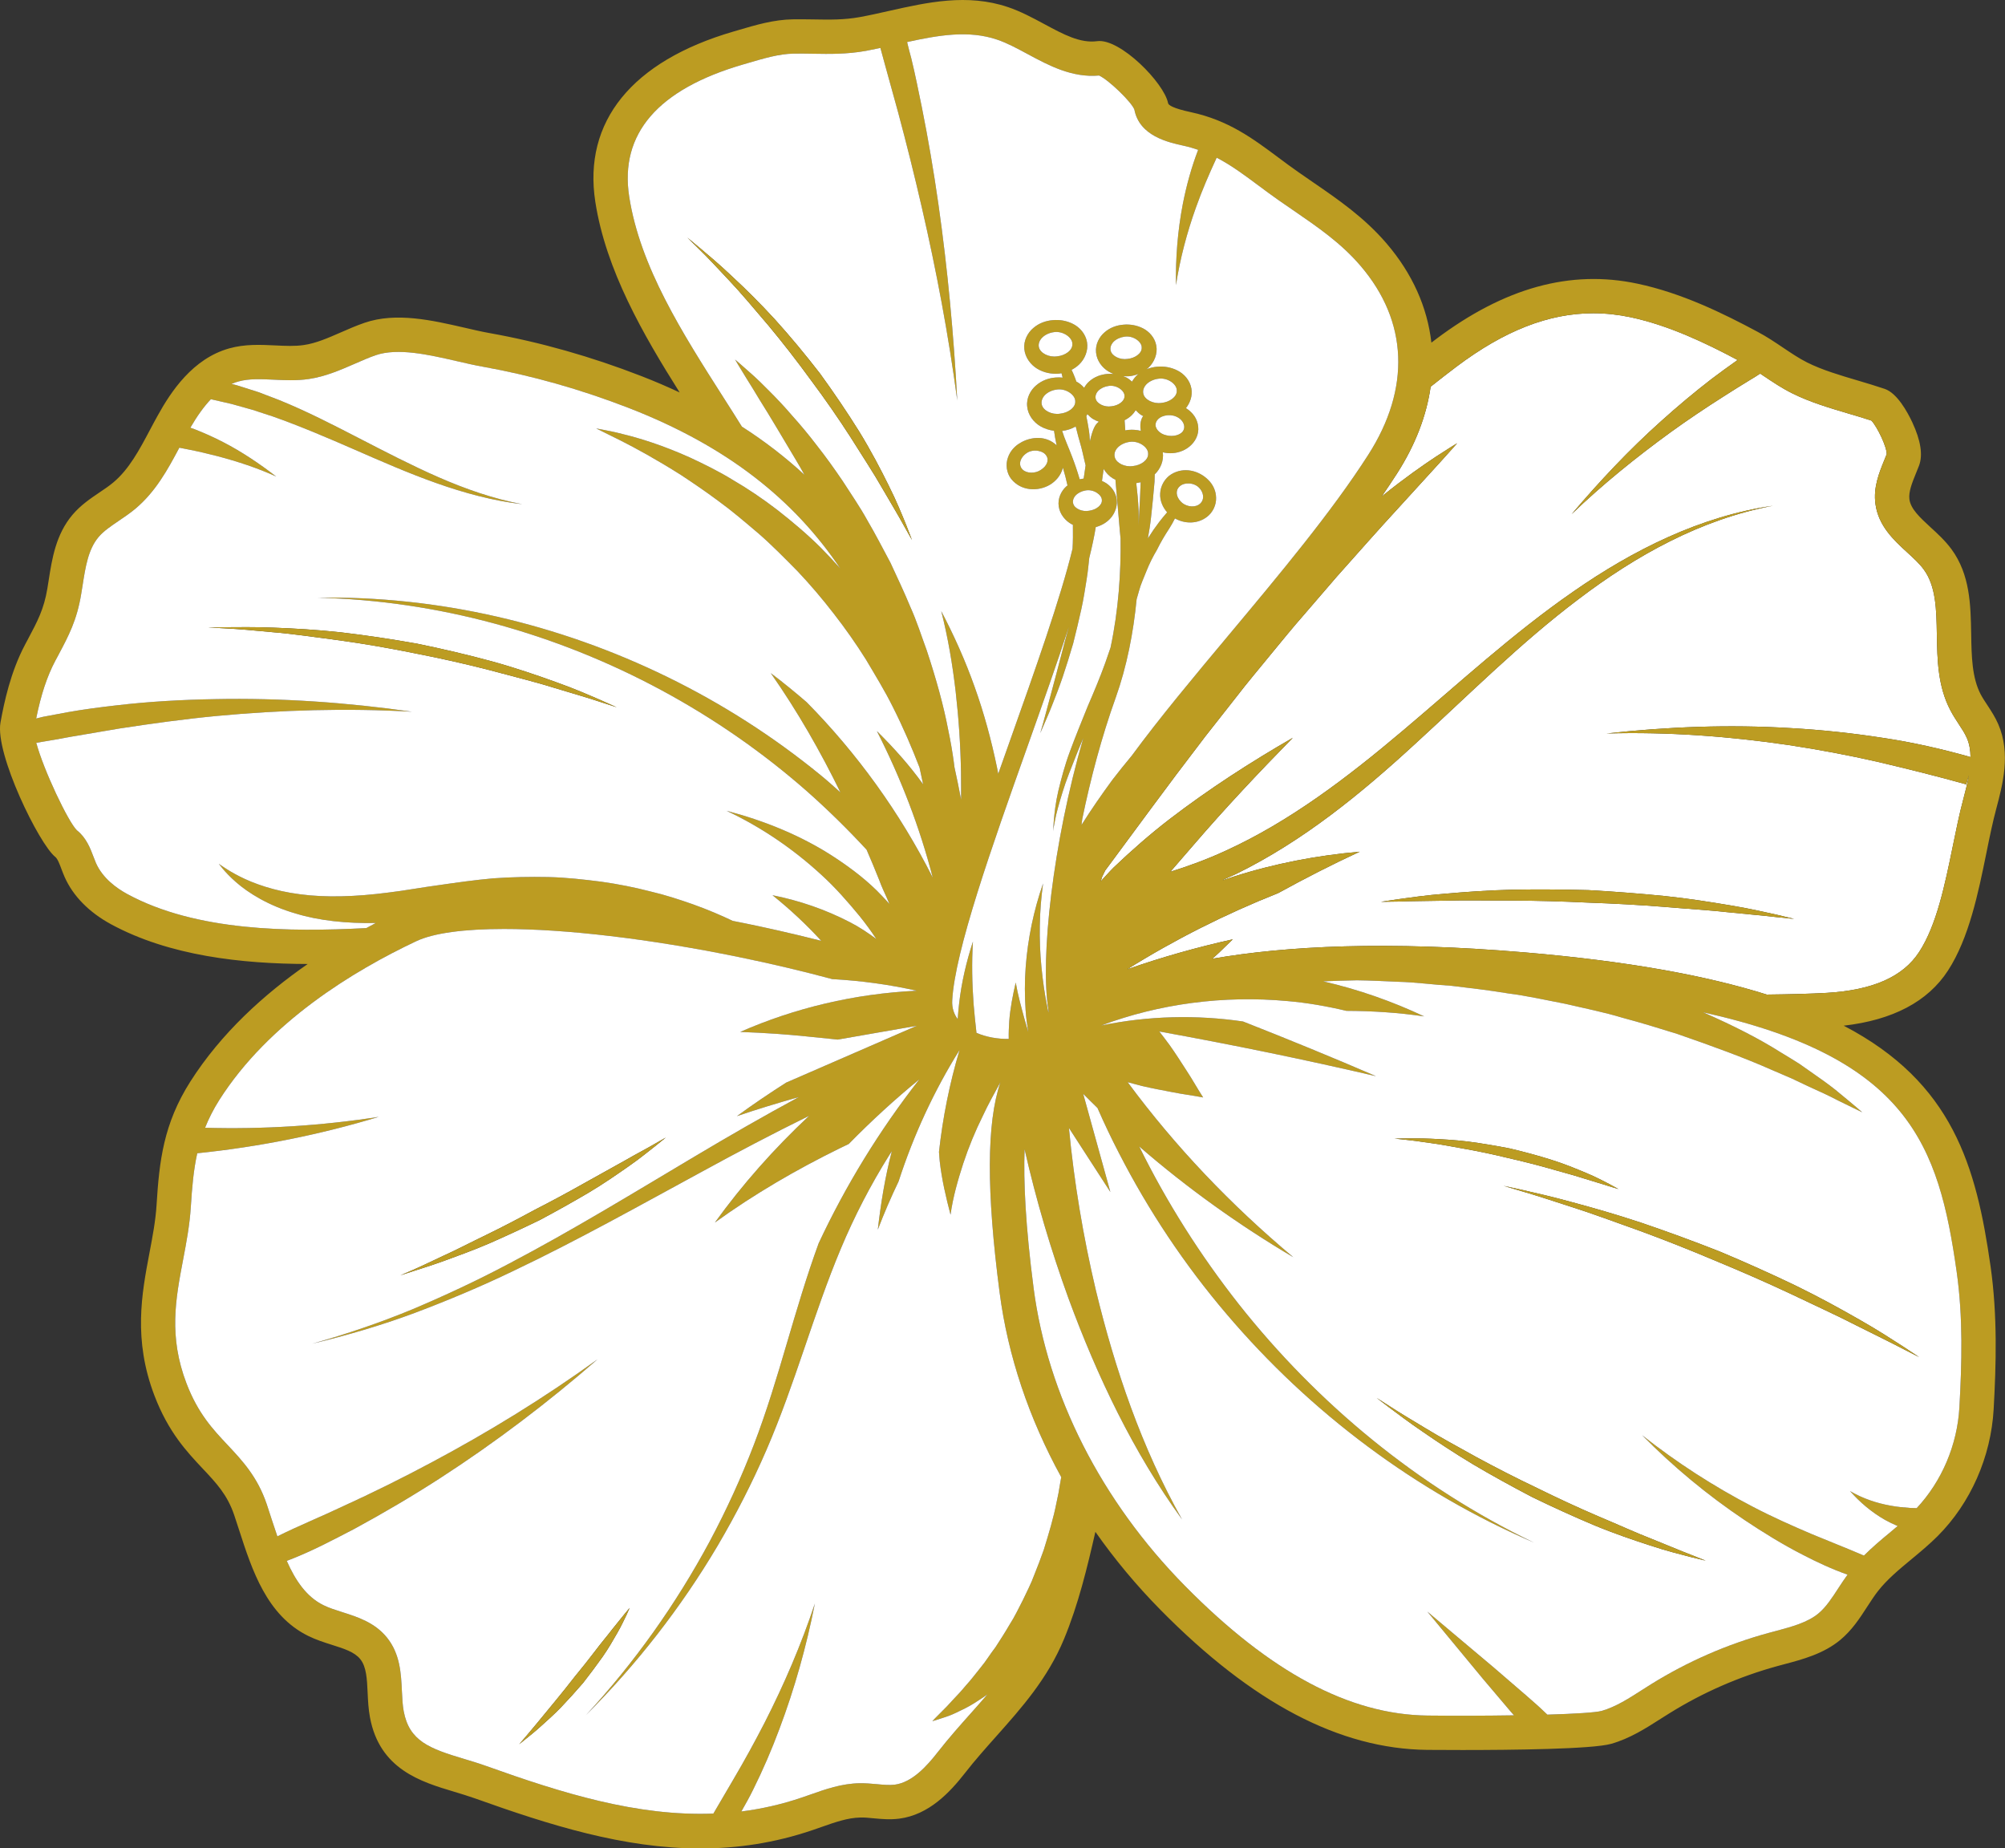
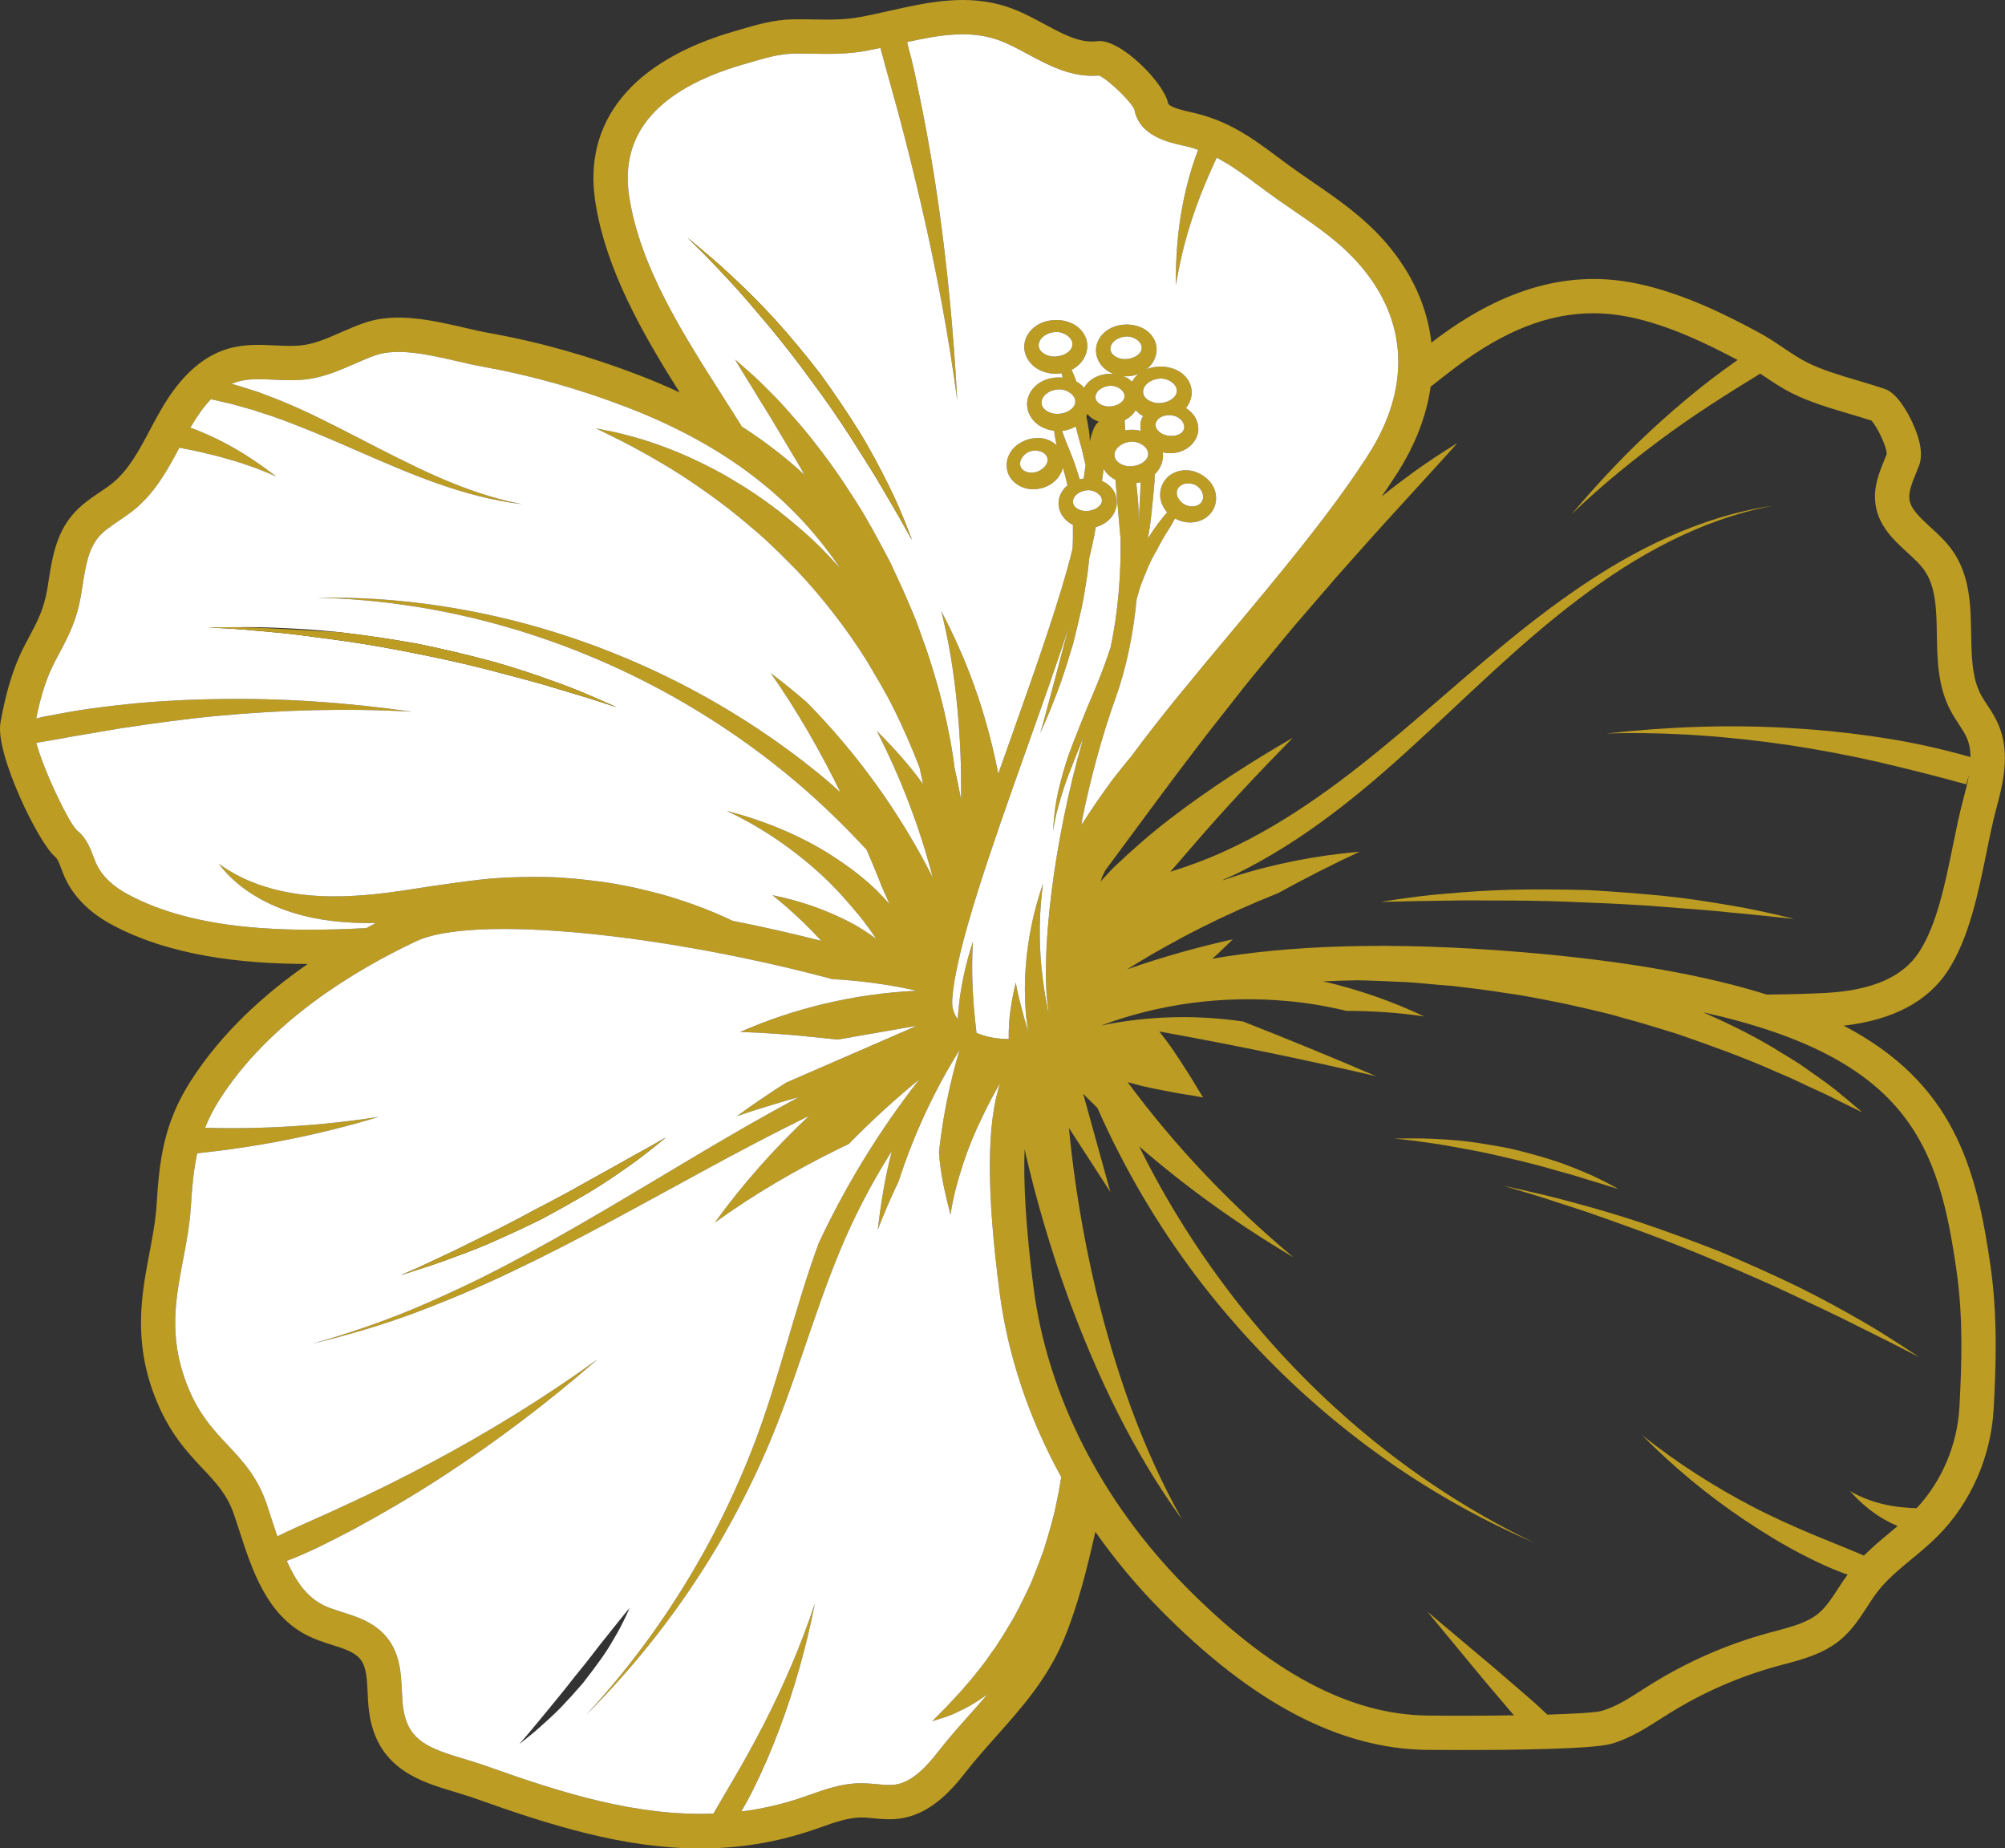
<svg xmlns="http://www.w3.org/2000/svg" fill="#000000" height="481.8" preserveAspectRatio="xMidYMid meet" version="1" viewBox="0.0 0.0 522.7 481.8" width="522.7" zoomAndPan="magnify">
  <rect x="0.0" y="0.0" width="522.7" height="481.8" fill="#333333" stroke="none" />
  <defs>
    <clipPath id="a">
      <path d="M 0 0 L 522.672 0 L 522.672 481.84 L 0 481.84 Z M 0 0" />
    </clipPath>
  </defs>
  <g>
    <g id="change1_1">
-       <path d="M 463.09 239.062 C 460.164 238.699 455.941 238.352 450.914 237.84 C 445.887 237.262 439.984 236.926 433.703 236.383 C 427.406 235.887 420.676 235.516 413.941 235.281 C 407.223 234.957 400.488 234.77 394.164 234.75 C 387.863 234.77 381.949 234.625 376.895 234.777 C 371.84 234.883 367.605 234.883 364.645 235.008 C 361.684 235.062 359.996 235.078 359.996 235.078 C 359.996 235.078 361.664 234.82 364.594 234.379 C 367.535 233.988 371.738 233.352 376.797 232.961 C 381.871 232.523 387.785 232.07 394.152 231.922 C 400.508 231.805 407.301 231.844 414.074 232.027 C 420.855 232.398 427.629 232.934 433.953 233.562 C 440.285 234.219 446.148 235.176 451.152 236.012 C 456.176 236.836 460.309 237.812 463.207 238.441 C 466.078 239.133 467.73 239.531 467.73 239.531 C 467.73 239.531 466.047 239.363 463.09 239.062 Z M 511.805 208.418 C 512.406 206.18 512.934 204.043 513.297 202.012 L 512.594 204.461 C 505.012 202.34 497.375 200.449 489.691 198.633 C 481.992 196.875 474.223 195.414 466.391 194.227 C 450.727 191.918 434.797 190.738 418.82 191.199 C 434.691 189.441 450.77 188.812 466.852 189.797 C 474.891 190.25 482.914 191.102 490.891 192.344 C 498.598 193.488 506.207 195.219 513.715 197.34 C 513.688 195.555 513.422 193.887 512.746 192.352 C 512.25 191.199 511.477 190.012 510.645 188.754 C 509.906 187.625 509.137 186.453 508.453 185.133 C 505.172 178.871 505.047 172.016 504.934 165.379 C 504.824 158.914 504.719 152.812 501.523 148.453 C 500.426 146.938 498.863 145.512 497.203 143.992 C 493.684 140.766 489.691 137.094 488.922 131.344 C 488.344 127.035 489.879 123.266 491.227 119.949 C 491.449 119.426 491.652 118.91 491.855 118.387 C 491.93 116.523 489.391 111.254 487.883 109.641 C 485.895 108.984 483.828 108.371 481.746 107.762 C 476.812 106.297 471.723 104.789 467.117 102.473 C 464.492 101.16 462.105 99.555 459.809 98.012 C 459.492 97.801 459.188 97.613 458.867 97.391 C 458.047 97.934 457.211 98.465 456.359 98.961 C 454 100.398 451.641 101.863 449.316 103.359 C 444.633 106.332 440.02 109.43 435.508 112.684 C 426.52 119.23 417.793 126.262 409.715 134.031 C 416.961 125.492 424.691 117.25 433.109 109.723 C 437.316 105.941 441.652 102.297 446.141 98.836 C 448.387 97.125 450.684 95.477 452.988 93.844 C 444.73 89.453 435.055 84.805 425.039 82.684 C 421.793 82.004 418.574 81.656 415.363 81.656 C 403.727 81.656 392.168 86.207 379.688 95.59 C 377.551 97.207 375.297 98.953 372.965 100.805 C 371.898 108.328 369 115.945 364.211 123.414 C 362.922 125.422 361.574 127.434 360.176 129.457 C 360.352 129.312 360.555 129.145 360.73 129.004 C 366.195 124.598 371.012 121.242 374.438 118.98 C 377.867 116.746 379.871 115.531 379.871 115.531 C 379.871 115.531 378.34 117.32 375.59 120.328 C 372.852 123.344 368.93 127.621 364.254 132.758 C 359.555 137.855 354.215 143.906 348.484 150.336 C 345.68 153.602 342.762 156.961 339.816 160.395 C 336.828 163.781 333.965 167.367 331.035 170.895 C 328.137 174.445 325.176 177.949 322.422 181.531 C 319.641 185.078 316.891 188.582 314.219 191.965 C 311.609 195.395 309.094 198.723 306.695 201.871 C 304.328 205.047 302.086 208.055 300.02 210.828 C 295.887 216.418 292.434 221.082 290.016 224.363 C 289.297 225.352 288.664 226.184 288.133 226.902 C 287.855 227.461 287.602 228.012 287.324 228.559 C 287.219 228.961 287.066 229.367 286.941 229.758 C 288.055 228.566 289.117 227.336 290.27 226.184 C 294.953 221.723 299.812 217.445 304.934 213.508 C 315.176 205.668 325.965 198.695 337.031 192.324 C 328.082 201.453 319.383 210.688 311.215 220.195 C 309.172 222.547 307.133 224.887 305.109 227.246 C 309.98 225.73 314.762 223.957 319.406 221.82 C 336.297 214.129 351.355 202.598 365.789 190.402 C 380.254 178.195 394.324 165.168 410.066 154.273 C 425.688 143.391 443.285 134.566 462.203 131.832 C 443.41 135.348 426.469 144.816 411.477 156.215 C 396.355 167.613 382.98 181.062 368.895 193.934 C 354.887 206.812 339.824 219.191 322.234 227.824 C 321.152 228.34 320.055 228.789 318.965 229.285 C 318.902 229.352 318.852 229.395 318.797 229.457 C 319.742 229.129 320.703 228.801 321.66 228.496 C 332.367 225.074 343.418 222.973 354.473 222.016 C 347.172 225.395 340.109 229.02 333.234 232.801 C 319.406 238.289 306.211 244.941 293.848 252.676 C 302.91 249.492 312.125 246.91 321.387 244.855 L 317.785 248.348 C 317.219 248.891 316.613 249.395 316.035 249.918 C 335.34 246.559 361.664 245.219 397.523 248.262 C 424.125 250.52 444.645 254.246 460.605 259.258 C 466.801 259.188 472.086 259.047 476.191 258.816 C 488.23 258.113 496.121 254.621 500.328 248.137 C 504.895 241.109 507.023 230.645 509.102 220.516 C 509.98 216.223 510.797 212.168 511.805 208.418" fill="#ffffff" />
-     </g>
+       </g>
    <g clip-path="url(#a)" id="change2_1">
      <path d="M 271.352 122.484 C 269.914 123.488 267.645 123.449 266.598 122.406 C 266.062 121.891 265.809 121.152 265.992 120.312 C 266.188 119.488 266.809 118.66 267.66 118.102 C 269.383 116.922 272.016 117.473 272.777 118.785 C 273.594 120.02 272.84 121.543 271.352 122.484 Z M 275.59 92.887 C 273.48 93.215 271.176 92.07 270.836 90.492 C 270.656 89.719 270.926 88.77 271.695 88.008 C 272.449 87.242 273.566 86.738 274.758 86.578 C 277.168 86.215 279.625 88.016 279.562 89.664 C 279.672 91.297 277.699 92.691 275.59 92.887 Z M 307.539 126.785 C 308.691 125.676 311.336 125.715 312.684 127.23 C 313.359 127.957 313.703 128.887 313.641 129.715 C 313.57 130.566 313.102 131.211 312.418 131.609 C 311.043 132.418 308.852 131.941 307.77 130.68 C 306.645 129.473 306.344 127.867 307.539 126.785 Z M 296.621 97.629 C 296.035 98.117 295.527 98.766 295.113 99.484 C 294.645 99.039 294.137 98.652 293.598 98.383 C 293.34 98.254 293.062 98.152 292.797 98.047 C 293.32 98.094 293.855 98.109 294.375 98.074 C 295.219 97.984 296.062 97.781 296.859 97.453 C 296.789 97.516 296.699 97.559 296.621 97.629 Z M 296.941 134.637 C 296.895 135.418 296.895 136.16 296.879 136.914 C 296.859 135.684 296.859 134.449 296.836 133.262 C 296.746 130.602 296.473 128.18 296.223 125.926 C 296.605 125.871 296.984 125.801 297.367 125.703 C 297.27 128.738 297.117 131.781 296.941 134.637 Z M 278.641 163.43 C 278.305 164.672 277.969 165.91 277.613 167.16 C 276.832 170.152 276.043 173.148 275.309 175.953 C 274.555 178.766 273.859 181.379 273.258 183.625 C 272.629 185.867 272.184 187.758 271.785 189.062 C 271.41 190.375 271.191 191.109 271.191 191.109 C 271.191 191.109 271.5 190.41 272.043 189.16 C 272.559 187.898 273.391 186.137 274.234 183.953 C 275.086 181.781 276.105 179.254 277.035 176.484 C 277.969 173.707 278.898 170.738 279.77 167.746 C 280.531 164.723 281.258 161.707 281.887 158.852 C 282.527 156.004 282.906 153.297 283.289 150.992 C 283.66 148.723 283.805 146.805 283.965 145.457 C 284.699 142.496 285.285 139.789 285.664 137.395 C 287.039 137.023 288.371 136.32 289.41 135.195 C 290.703 133.84 291.512 131.656 291.023 129.633 C 290.555 127.602 289.027 126.148 287.469 125.457 C 287.402 125.422 287.336 125.402 287.281 125.375 C 287.422 124.312 287.582 123.273 287.723 122.262 C 288.355 123.281 289.203 124.152 290.152 124.719 C 290.359 124.844 290.578 124.922 290.793 125.031 C 290.793 125.102 290.793 125.172 290.805 125.227 C 291.184 129.73 291.574 134.238 291.945 138.461 C 292.008 139.105 292.07 139.719 292.125 140.348 C 292.258 149.066 291.602 159.055 289.516 168.812 C 289.07 170.117 288.629 171.438 288.133 172.82 C 286.805 176.504 285.188 180.371 283.52 184.227 C 281.941 188.133 280.344 192.043 278.969 195.77 C 277.578 199.484 276.645 203.102 275.898 206.191 C 275.176 209.293 274.906 211.945 274.738 213.793 C 274.613 215.617 274.535 216.684 274.535 216.684 C 274.535 216.684 274.66 215.629 275.039 213.828 C 275.367 212.02 276.078 209.488 277 206.492 C 277.906 203.484 279.289 200.086 280.734 196.449 C 281.258 195.129 281.836 193.762 282.41 192.414 C 274.445 219.77 271.156 249.953 273.293 263.082 C 273.348 263.402 273.32 263.676 273.328 263.977 L 273.062 262.656 C 272.344 259.172 271.855 255.629 271.5 252.055 C 270.809 244.906 270.914 237.582 271.93 230.281 C 269.508 237.242 267.953 244.598 267.395 252.094 C 267.109 255.844 267.129 259.621 267.379 263.41 C 267.492 265.301 267.785 267.172 268.066 269.043 C 268.066 269.051 268.066 269.051 268.078 269.059 L 267.137 265.824 C 266.277 262.664 265.371 259.438 264.797 256.121 C 264.039 259.402 263.367 262.773 263.109 266.188 C 263.012 267.723 262.941 269.273 262.977 270.816 C 260.102 270.871 257.113 270.336 254.566 269.238 C 254.293 266.754 254.008 264.254 253.812 261.715 C 253.426 256.367 253.301 250.93 253.645 245.441 C 251.941 250.656 250.664 256.094 250.035 261.645 C 249.887 262.977 249.762 264.316 249.672 265.656 C 248.742 264.395 248.129 262.789 248.242 260.793 C 248.945 247.832 258.531 220.824 267.812 194.711 C 271.715 183.723 275.52 173.016 278.641 163.43 Z M 280.363 129.199 C 280.98 128.516 281.934 128.027 282.973 127.852 C 285.09 127.426 287.27 128.984 287.254 130.344 C 287.379 131.656 285.789 132.879 283.98 133.129 C 282.16 133.5 280.148 132.586 279.797 131.328 C 279.59 130.707 279.75 129.906 280.363 129.199 Z M 297.621 108.25 C 297.758 108.328 297.891 108.383 298.023 108.445 C 297.906 108.656 297.766 108.832 297.676 109.055 C 297.242 110.086 297.195 111.219 297.41 112.309 C 296.348 112.043 295.266 111.965 294.199 112.062 C 293.914 112.082 293.641 112.141 293.363 112.188 C 293.348 112.043 293.34 111.902 293.328 111.762 C 293.297 111.008 293.242 110.27 293.18 109.543 C 293.863 109.188 294.5 108.77 295.066 108.215 C 295.441 107.848 295.777 107.414 296.07 106.934 C 296.551 107.449 297.062 107.91 297.621 108.25 Z M 302.812 105.027 C 300.691 105.348 298.395 104.203 298.066 102.633 C 297.871 101.852 298.145 100.914 298.91 100.133 C 299.664 99.387 300.789 98.871 301.969 98.723 C 304.391 98.348 306.84 100.148 306.785 101.809 C 306.883 103.434 304.914 104.824 302.812 105.027 Z M 290.598 119.098 C 290.402 118.316 290.668 117.375 291.441 116.605 C 292.195 115.852 293.312 115.344 294.5 115.184 C 296.922 114.812 299.371 116.613 299.316 118.27 C 299.414 119.895 297.445 121.297 295.336 121.492 C 293.223 121.82 290.918 120.676 290.598 119.098 Z M 308.312 109.969 C 308.809 110.758 308.836 111.539 308.531 112.141 C 307.945 113.41 305.816 113.934 304.078 113.473 C 302.254 113.102 300.969 111.602 301.297 110.352 C 301.438 109.684 302.023 108.992 302.918 108.594 C 303.805 108.215 304.895 108.113 305.918 108.348 C 306.93 108.602 307.844 109.199 308.312 109.969 Z M 293.934 93.559 C 291.973 93.871 289.844 92.805 289.543 91.379 C 289.363 90.688 289.605 89.816 290.297 89.09 C 291.008 88.379 292.062 87.91 293.172 87.758 C 295.441 87.402 297.723 89.125 297.641 90.621 C 297.723 92.086 295.902 93.375 293.934 93.559 Z M 293.152 103.254 C 293.215 104.566 291.547 105.738 289.723 105.914 C 287.902 106.207 285.934 105.215 285.648 103.945 C 285.488 103.324 285.684 102.52 286.34 101.844 C 286.996 101.195 287.965 100.742 289.012 100.602 C 291.148 100.266 293.258 101.906 293.152 103.254 Z M 276.324 107.84 C 274.215 108.168 271.918 107.016 271.582 105.445 C 271.402 104.672 271.672 103.723 272.434 102.953 C 273.195 102.199 274.312 101.691 275.504 101.543 C 277.914 101.172 280.371 102.969 280.316 104.621 C 280.414 106.254 278.438 107.637 276.324 107.84 Z M 283.785 111.652 C 283.629 110.617 283.422 109.562 283.199 108.488 C 283.309 108.32 283.395 108.133 283.477 107.957 C 283.938 108.453 284.426 108.902 284.965 109.234 C 285.453 109.523 285.961 109.738 286.48 109.934 C 285.551 110.555 284.867 111.797 284.133 115.043 C 284.086 113.961 284 112.824 283.785 111.652 Z M 279.492 119.051 C 278.555 116.559 277.516 114.359 276.902 112.328 C 278.129 112.195 279.336 111.805 280.434 111.168 C 280.523 111.539 280.641 111.922 280.719 112.273 C 281.203 114.324 281.852 116.215 282.207 117.863 C 282.492 119.238 282.812 120.371 283.016 121.305 C 282.855 122.352 282.688 123.488 282.512 124.746 C 282.172 124.789 281.816 124.863 281.473 124.934 C 280.879 122.875 280.191 120.871 279.492 119.051 Z M 188.539 103.512 C 177.887 86.809 166.871 69.539 164.031 51.25 C 161.504 34.875 171.477 23.293 193.695 16.812 L 195.07 16.41 C 199.203 15.195 203.113 14.039 206.84 13.98 C 208.57 13.945 210.262 13.98 211.922 14.004 C 216.305 14.082 220.801 14.152 225.758 13.258 C 227.012 13.02 228.27 12.766 229.52 12.496 L 230.754 17.02 L 234.141 29.297 C 236.34 37.5 238.406 45.758 240.312 54.055 C 244.137 70.648 247.297 87.441 249.559 104.383 C 248.633 87.316 247.074 70.242 244.645 53.254 C 243.438 44.758 241.992 36.277 240.305 27.867 C 239.426 23.648 238.613 19.434 237.582 15.262 C 237.176 13.84 236.836 12.402 236.48 10.961 C 244.723 9.152 252.547 7.816 259.934 10.324 C 262.566 11.219 265.195 12.633 267.973 14.133 C 273.391 17.051 279.484 20.32 286.527 19.684 C 289.012 20.801 295.023 26.625 295.727 28.559 C 297.047 35.48 304.578 37.109 308.621 37.996 C 309.941 38.281 311.168 38.656 312.355 39.055 C 310.602 43.629 309.297 48.387 308.363 53.156 C 307.008 60.172 306.457 67.297 306.57 74.32 C 307.645 67.375 309.453 60.598 311.781 54.09 C 313.359 49.637 315.223 45.344 317.184 41.102 C 320.949 43.055 324.328 45.555 327.992 48.289 C 329.73 49.582 331.516 50.914 333.402 52.234 C 334.691 53.129 335.961 54 337.227 54.867 C 343.586 59.234 349.602 63.355 354.656 69.258 C 367.082 83.73 367.801 101.25 356.68 118.59 C 347.082 133.562 333.535 149.742 320.445 165.406 C 311.266 176.379 302.352 187.051 295.043 196.992 C 293.328 199.066 291.629 201.145 289.992 203.289 C 287.199 207.105 284.48 211.008 281.949 215.031 C 282.012 214.527 282.082 214.031 282.137 213.516 C 284.316 202.918 287.227 191.988 290.84 181.93 C 293.773 173.734 295.484 164.84 296.316 156.199 C 296.516 155.496 296.746 154.742 296.977 153.895 C 297.383 152.348 298.176 150.645 298.891 148.828 C 299.617 147 300.551 145.102 301.641 143.285 C 302.57 141.379 303.629 139.594 304.754 137.883 C 305.34 136.977 305.855 136.055 306.309 135.141 C 308.871 136.57 312.152 136.641 314.645 134.742 C 316.18 133.59 317.102 131.621 317.031 129.766 C 317.02 127.887 316.145 126.191 314.922 125.031 C 312.566 122.695 308.641 121.59 305.305 123.664 C 303.699 124.668 302.535 126.625 302.457 128.633 C 302.344 130.504 303.133 132.258 304.273 133.547 C 303.617 134.324 302.891 135.152 302.191 136.082 C 301.207 137.367 300.195 138.832 299.246 140.348 C 299.559 138.637 299.859 136.844 300.07 134.895 C 300.398 131.922 300.719 128.766 300.984 125.562 C 301.02 124.934 301.027 124.293 301.035 123.645 C 301.047 123.637 301.062 123.629 301.062 123.621 C 302.512 122.254 303.461 120.055 303.133 117.898 C 304.809 118.309 306.605 118.211 308.25 117.508 C 309.934 116.816 311.531 115.387 312.152 113.43 C 312.781 111.461 312.152 109.305 310.988 107.957 C 310.457 107.316 309.836 106.812 309.172 106.387 C 310.266 105.012 310.93 103.148 310.594 101.293 C 310.219 99.094 308.648 97.426 306.988 96.594 C 305.305 95.734 303.461 95.43 301.668 95.59 C 300.73 95.672 299.777 95.891 298.863 96.266 C 299.07 96.105 299.289 95.965 299.477 95.777 C 300.879 94.43 301.836 92.246 301.445 90.117 C 301.082 87.988 299.559 86.395 297.969 85.586 C 296.348 84.77 294.57 84.477 292.867 84.637 C 291.164 84.77 289.418 85.371 288.02 86.578 C 286.613 87.742 285.508 89.738 285.738 91.891 C 285.934 94.039 287.344 95.855 288.977 96.832 C 289.41 97.09 289.863 97.301 290.312 97.48 C 289.781 97.434 289.242 97.418 288.711 97.473 C 287.066 97.605 285.406 98.172 284.055 99.344 C 283.504 99.797 283.023 100.406 282.633 101.09 C 282.039 100.398 281.328 99.848 280.602 99.457 C 280.488 99.148 280.379 98.809 280.258 98.5 C 279.988 97.754 279.672 97.07 279.359 96.406 C 280.07 96.035 280.734 95.59 281.32 95.016 C 282.793 93.629 283.77 91.359 283.379 89.168 C 282.996 86.961 281.43 85.301 279.777 84.457 C 278.082 83.59 276.238 83.289 274.453 83.457 C 272.672 83.598 270.863 84.227 269.398 85.496 C 267.945 86.695 266.801 88.77 267.039 91.004 C 267.254 93.223 268.719 95.102 270.41 96.121 C 272.133 97.152 274.109 97.551 276.023 97.398 C 276.254 97.375 276.504 97.328 276.734 97.285 C 276.812 97.656 276.922 98.039 277.027 98.43 C 276.414 98.375 275.805 98.359 275.199 98.41 C 273.418 98.543 271.605 99.176 270.145 100.441 C 268.688 101.648 267.535 103.723 267.785 105.961 C 267.988 108.18 269.453 110.047 271.156 111.066 C 272.281 111.742 273.531 112.125 274.781 112.293 C 274.793 112.309 274.781 112.328 274.793 112.336 C 274.961 113.516 275.176 114.785 275.465 116.098 C 274.152 114.812 272.441 114.219 270.855 114.164 C 269.141 114.121 267.477 114.562 266.047 115.414 C 264.594 116.23 263.312 117.578 262.746 119.344 C 262.125 121.074 262.398 123.309 263.633 124.863 C 266.188 128.035 270.613 128.172 273.691 126.371 C 275.242 125.445 276.586 123.922 277.078 121.969 C 277.09 121.941 277.09 121.906 277.09 121.891 C 277.559 123.414 277.957 124.969 278.297 126.547 C 278.188 126.637 278.066 126.707 277.969 126.805 C 276.652 127.977 275.688 129.98 276.016 132.047 C 276.324 134.094 277.754 135.762 279.359 136.641 C 279.469 136.695 279.582 136.738 279.695 136.793 C 279.695 136.844 279.703 136.898 279.703 136.949 C 279.73 139.133 279.73 141.156 279.609 143.035 C 276.496 155.914 269.801 174.766 263.285 193.113 C 262.27 195.973 261.258 198.848 260.238 201.711 C 260.129 201.195 260.051 200.672 259.941 200.168 C 258.461 193.008 256.555 185.949 254.098 179.094 C 251.676 172.246 248.703 165.629 245.379 159.293 C 247.152 166.23 248.324 173.266 249.141 180.273 C 249.938 187.27 250.406 194.27 250.531 201.242 C 250.566 203.645 250.559 206.047 250.559 208.441 C 250.02 205.598 249.441 202.773 248.828 200 C 248.77 199.547 248.723 199.148 248.66 198.676 C 248.316 196.148 247.844 193.301 247.188 190.223 C 246.02 184.043 244.066 176.965 241.582 169.484 C 240.219 165.805 239.004 161.902 237.289 158.125 C 235.719 154.301 233.895 150.512 232.145 146.699 C 230.148 142.984 228.25 139.25 226.141 135.676 C 224.152 132.047 221.805 128.711 219.691 125.395 C 217.484 122.141 215.266 119.043 213.031 116.215 C 210.848 113.348 208.664 110.73 206.555 108.391 C 204.516 106.004 202.539 103.918 200.727 102.109 C 198.945 100.293 197.348 98.738 195.973 97.523 C 193.25 95.066 191.637 93.727 191.637 93.727 C 191.637 93.727 192.691 95.566 194.609 98.641 C 195.594 100.176 196.727 102.066 198.039 104.23 C 199.371 106.359 200.859 108.762 202.441 111.426 C 204.02 114.066 205.723 116.922 207.523 119.949 C 208.27 121.172 208.996 122.477 209.73 123.777 C 204.844 119.266 199.434 115.062 193.402 111.203 C 191.82 108.664 190.207 106.109 188.539 103.512 Z M 95.141 241.945 C 75.77 242.938 51.191 242.832 33.176 233.047 C 30.426 231.551 26.77 228.941 25.023 224.977 C 24.793 224.453 24.59 223.914 24.387 223.371 C 23.543 221.137 22.496 218.359 20.039 216.426 C 17.777 214.219 11.383 200.789 9.457 193.629 C 12.535 193.133 15.613 192.594 18.68 192.016 L 31.18 189.895 C 39.543 188.617 47.934 187.449 56.387 186.641 C 73.266 185.062 90.344 184.547 107.406 185.523 C 90.504 183.117 73.328 181.895 56.141 182.242 C 47.535 182.391 38.922 182.863 30.371 183.863 C 26.09 184.359 21.805 184.902 17.562 185.664 L 11.215 186.855 L 9.43 187.297 C 10.707 181.008 12.277 176.297 14.414 172.254 L 15.188 170.816 C 17.891 165.727 20.039 161.707 21.164 154.867 L 21.52 152.668 C 22.281 147.781 22.992 143.16 25.734 139.949 C 27.055 138.398 28.953 137.129 30.949 135.773 C 32.367 134.812 33.832 133.828 35.25 132.648 C 40.547 128.223 43.73 122.406 46.754 116.699 C 47.508 116.844 48.246 117.012 49 117.145 C 51.59 117.648 54.16 118.254 56.742 118.918 C 61.879 120.285 67.039 121.953 72 124.215 C 67.688 120.898 63.102 117.785 58.172 115.246 C 55.703 113.961 53.16 112.836 50.551 111.812 C 50.238 111.699 49.922 111.609 49.621 111.496 C 51.395 108.426 53.168 105.969 54.977 104.062 L 60.414 105.312 L 65.824 106.828 L 71.199 108.586 C 78.324 111.105 85.348 114.109 92.391 117.18 C 99.414 120.25 106.492 123.363 113.77 125.934 C 121.039 128.508 128.535 130.547 136.172 131.434 C 128.613 130.031 121.359 127.469 114.359 124.418 C 107.363 121.355 100.57 117.828 93.746 114.309 C 86.926 110.793 80.062 107.238 72.824 104.301 L 67.344 102.207 L 61.727 100.426 C 61.273 100.316 60.805 100.203 60.352 100.086 C 60.949 99.82 61.551 99.602 62.152 99.441 C 64.875 98.668 68.008 98.82 71.309 98.969 C 74.262 99.113 77.332 99.262 80.488 98.801 C 84.859 98.152 88.691 96.469 92.406 94.855 C 94.316 94.02 96.117 93.223 97.934 92.594 C 103.746 90.605 111.852 92.477 119 94.117 C 121.449 94.676 123.824 95.234 126.07 95.625 C 138.664 97.891 151.402 101.496 163.953 106.359 C 189.738 116.391 207.062 130.352 219.062 148.188 C 217.43 146.363 215.754 144.57 214.059 142.848 C 210.414 139.215 206.52 135.957 202.68 132.949 C 198.812 129.973 194.883 127.336 191.023 125.094 C 187.227 122.758 183.414 120.922 179.91 119.281 C 172.84 116.09 166.668 114.191 162.305 113.145 C 160.141 112.559 158.391 112.266 157.223 112.027 C 156.051 111.797 155.422 111.68 155.422 111.68 C 155.422 111.68 157.699 112.816 161.691 114.785 C 165.648 116.773 171.164 119.789 177.473 123.777 C 180.602 125.836 183.938 128.098 187.344 130.637 C 190.785 133.129 194.184 136.047 197.695 139.02 C 201.18 142.035 204.508 145.449 207.895 148.871 C 211.211 152.375 214.387 156.102 217.367 159.969 C 220.375 163.828 223.188 167.836 225.75 171.914 C 228.207 176.066 230.699 180.121 232.75 184.254 C 235.496 189.691 237.777 195.031 239.723 200.086 C 240.039 201.531 240.359 202.988 240.66 204.453 C 237.059 199.414 232.891 194.816 228.598 190.57 C 234.879 202.871 239.789 215.707 243.172 228.781 C 234.531 211.664 223.301 196.219 210.273 183.02 C 207.219 180.395 204.117 177.852 200.934 175.457 C 207.938 185.453 213.898 195.91 219.105 206.555 C 217.395 205.055 215.727 203.512 213.961 202.082 C 201.668 192.023 188.23 183.43 174.027 176.492 C 145.645 162.605 114.121 155.25 82.777 155.809 C 114.121 156.52 144.988 165.141 172.316 179.848 C 185.977 187.199 198.793 196.078 210.406 206.289 C 215.832 211.094 221.004 216.18 225.918 221.492 C 227.055 224.133 228.18 226.785 229.234 229.457 C 229.793 231.016 230.504 232.508 231.18 234.016 C 231.41 234.566 231.648 235.125 231.895 235.676 C 231.258 234.957 230.621 234.238 229.953 233.555 C 226.301 229.668 222.051 226.441 217.688 223.559 C 208.914 217.781 199.203 213.926 189.395 211.344 C 198.598 215.664 206.953 221.43 214.176 228.082 C 217.812 231.391 221.004 235.062 224.062 238.762 C 225.637 240.703 227.09 242.707 228.453 244.766 C 226.281 243.168 224.055 241.668 221.68 240.445 C 215.168 237.059 208.305 234.734 201.387 233.359 C 206.043 237.094 210.289 241.074 214.094 245.246 C 205.117 242.973 197.676 241.387 194.305 240.703 C 193.234 240.473 192.105 240.27 191.016 240.047 C 188.062 238.637 184.621 237.145 180.602 235.711 C 177.215 234.527 173.523 233.297 169.508 232.363 C 165.516 231.328 161.238 230.469 156.77 229.836 C 152.297 229.27 147.66 228.727 142.906 228.621 C 138.168 228.531 133.336 228.613 128.52 228.961 C 123.711 229.395 119 230.066 114.422 230.727 C 109.855 231.328 105.457 232.168 101.199 232.668 C 92.711 233.773 84.895 234.008 78.199 233.109 C 71.504 232.258 66.117 230.316 62.527 228.488 C 60.727 227.582 59.359 226.734 58.445 226.121 C 57.523 225.5 57.043 225.18 57.043 225.18 C 57.043 225.18 57.406 225.633 58.109 226.504 C 58.828 227.355 59.945 228.566 61.539 229.961 C 64.699 232.73 70.004 236.098 77.109 238.133 C 83.113 239.984 90.387 240.746 97.969 240.598 C 97.164 241.031 96.328 241.473 95.504 241.926 C 95.387 241.938 95.266 241.938 95.141 241.945 Z M 228.605 465.078 C 227.168 464.953 225.707 464.82 224.145 464.836 C 219.418 464.91 215.203 466.398 211.141 467.836 L 208.984 468.582 C 203.719 470.371 198.477 471.543 193.27 472.199 C 194.332 470.328 195.406 468.438 196.348 466.496 C 198.895 461.379 201.164 456.117 203.16 450.762 C 207.195 440.082 210.246 429.082 212.438 417.984 C 208.871 428.727 204.41 439.098 199.324 449.074 C 196.762 454.051 194.074 458.949 191.246 463.754 L 185.977 472.75 C 166.074 473.512 146.566 467.426 126.797 460.359 C 124.898 459.676 122.957 459.09 121.012 458.512 C 111.914 455.781 106.699 453.863 105.242 446.051 C 104.949 444.465 104.859 442.68 104.773 440.793 C 104.559 436.258 104.32 431.141 100.887 426.875 C 97.711 422.926 93.199 421.5 89.207 420.23 C 87.406 419.652 85.711 419.121 84.273 418.402 C 79.848 416.203 76.984 411.918 74.758 406.871 C 80.859 404.594 86.633 401.523 92.391 398.527 C 99.992 394.41 107.434 390.027 114.672 385.355 C 129.156 375.996 142.871 365.566 155.801 354.316 C 141.91 364.367 127.328 373.324 112.305 381.316 C 104.789 385.328 97.18 389.105 89.453 392.625 C 83.77 395.332 77.949 397.676 72.309 400.484 C 71.812 399.039 71.332 397.578 70.855 396.133 C 70.418 394.754 69.977 393.406 69.531 392.078 C 67.113 384.945 63.172 380.758 59.367 376.695 C 55.562 372.66 51.633 368.484 48.625 360.625 C 43.934 348.355 45.781 338.637 47.738 328.348 C 48.582 323.922 49.453 319.344 49.746 314.605 C 50.062 309.516 50.453 304.992 51.422 300.621 C 67.555 298.961 83.414 295.777 98.73 291.137 C 83.68 293.469 68.496 294.402 53.461 293.977 C 54.41 291.609 55.598 289.223 57.16 286.754 C 70.047 266.461 92.203 253.031 108.523 245.34 C 113.059 243.203 121.031 242.156 131.375 242.156 C 147.367 242.156 169.027 244.648 192.516 249.457 C 201.352 251.266 209.5 253.219 216.961 255.223 C 224.445 255.641 231.824 256.633 238.984 258.258 C 222.77 259.02 207.098 262.781 192.977 268.996 C 196.125 269.113 199.273 269.266 202.387 269.484 C 207.504 269.832 212.57 270.41 217.57 270.906 C 217.848 270.941 218.113 270.969 218.379 270.992 L 239.004 267.395 L 204.949 282.207 C 200.566 285 196.273 287.91 192.105 290.949 C 197.48 289.117 202.875 287.484 208.27 285.965 C 199.008 290.961 189.906 296.211 180.922 301.57 C 164.945 311.07 149.156 320.754 132.766 329.359 C 124.598 333.703 116.207 337.617 107.684 341.234 C 99.121 344.781 90.344 347.762 81.402 350.266 C 90.422 348.102 99.355 345.5 108.082 342.254 C 116.773 338.973 125.367 335.371 133.75 331.336 C 150.559 323.344 166.793 314.215 183.086 305.375 C 192.293 300.336 201.57 295.465 210.945 290.855 C 201.801 299.414 193.535 308.754 186.367 318.68 C 196.746 311.184 207.684 304.852 218.824 299.379 C 219.637 298.969 220.453 298.586 221.27 298.199 C 227.125 292.219 233.273 286.578 239.684 281.344 C 229.219 294.711 220.438 309.098 213.422 324.09 C 210.273 332.703 207.711 341.43 205.152 350.094 C 202.527 359.027 199.867 367.898 196.559 376.527 C 193.258 385.16 189.395 393.594 185.027 401.781 C 176.258 418.109 165.426 433.387 152.762 447.07 C 165.957 433.906 177.531 419.059 187.086 402.934 C 191.832 394.863 196.125 386.496 199.852 377.859 C 203.586 369.227 206.66 360.348 209.668 351.531 C 212.684 342.707 215.664 333.926 219.215 325.465 C 222.762 317.004 226.977 308.867 231.816 301.133 C 232.039 300.777 232.27 300.434 232.5 300.086 C 230.727 306.855 229.625 313.719 228.844 320.531 C 230.477 316.25 232.297 312.055 234.258 307.965 C 238.211 295.77 243.57 284.227 250.16 273.691 C 247.543 282.461 245.77 291.367 244.793 300.266 C 244.875 301.07 244.891 301.898 244.988 302.703 C 245.52 307.492 246.629 312.148 247.801 316.637 C 248.438 312.027 249.734 307.555 251.117 303.281 C 252.535 298.988 254.238 294.871 256.184 290.949 C 257.594 287.898 259.219 285.008 260.797 282.133 C 257.195 292.777 257.141 310.465 260.602 336.949 C 262.746 353.43 268.266 369.77 276.664 385.043 C 276.566 385.609 276.477 386.18 276.355 386.801 C 276.121 388.324 275.82 390.02 275.395 391.855 C 274.688 395.508 273.453 399.66 272.113 403.988 C 271.352 406.145 270.516 408.336 269.629 410.535 C 268.82 412.781 267.688 414.918 266.668 417.09 C 265.551 419.219 264.539 421.426 263.242 423.414 C 262.047 425.473 260.785 427.441 259.535 429.359 C 258.145 431.141 257.008 433.074 255.641 434.688 C 254.32 436.312 253.113 437.945 251.844 439.309 C 250.648 440.754 249.477 442.023 248.395 443.133 C 247.348 444.293 246.426 445.297 245.602 446.066 C 243.988 447.656 243.062 448.66 243.062 448.66 C 243.062 448.66 244.332 448.312 246.551 447.551 C 247.676 447.195 248.961 446.629 250.418 445.891 C 251.898 445.207 253.523 444.328 255.188 443.188 C 255.926 442.742 256.68 442.219 257.426 441.668 C 256.023 443.309 254.586 444.934 253.121 446.574 C 250.258 449.785 247.305 453.102 244.492 456.703 C 241.652 460.359 237.805 464.613 233.273 465.211 C 231.887 465.387 230.293 465.238 228.605 465.078 Z M 510.812 366.844 C 510.27 376.652 506.207 386.152 499.672 393.133 C 499.176 393.133 498.652 393.117 498.137 393.09 C 496.391 392.957 494.598 392.82 492.812 392.469 C 489.23 391.828 485.605 390.621 482.285 388.672 C 484.832 391.555 487.883 394.18 491.422 396.191 C 492.48 396.777 493.578 397.32 494.715 397.789 C 494.02 398.375 493.34 398.949 492.617 399.555 C 490.359 401.418 488.078 403.352 485.922 405.496 C 481.426 403.555 476.875 401.797 472.352 399.91 C 467.145 397.691 461.957 395.387 456.91 392.742 C 446.816 387.492 437.141 381.273 428.102 374.117 C 436.195 382.32 445.156 389.762 454.836 396.246 C 459.68 399.477 464.652 402.551 469.859 405.223 C 473.676 407.211 477.594 409.035 481.656 410.465 C 480.812 411.637 480.023 412.805 479.277 413.961 C 477.621 416.512 476.051 418.934 474.047 420.594 C 471.172 422.961 467.152 424.035 462.895 425.172 L 461.008 425.676 C 450.223 428.629 439.941 433.125 430.449 439.023 C 429.68 439.516 428.914 440 428.152 440.48 C 424.578 442.777 421.199 444.934 417.59 445.973 C 415.992 446.422 410.449 446.742 403.391 446.957 C 402.996 446.594 402.605 446.238 402.234 445.863 C 400.887 444.559 399.441 443.355 398.031 442.094 L 389.453 434.699 L 372.105 420.098 L 386.555 437.57 L 393.879 446.211 C 394.152 446.52 394.43 446.82 394.695 447.133 C 387.051 447.258 378.836 447.273 372.176 447.195 C 351.816 446.98 331.125 435.922 308.906 413.383 C 287.113 391.277 273.105 363.719 269.461 335.789 C 267.344 319.547 266.801 307.938 267.109 299.582 C 270.109 312.824 273.957 325.793 278.555 338.457 C 286.066 358.852 295.504 378.641 308.16 396.078 C 297.605 377.309 290.68 356.934 285.684 336.312 C 282.387 322.352 280.016 308.176 278.668 294.02 L 289.473 310.723 L 282.387 285.125 C 283.617 286.375 284.867 287.598 286.109 288.812 C 287.84 292.77 289.691 296.672 291.672 300.496 C 299.391 315.555 308.824 329.703 319.77 342.539 C 341.602 368.254 369.215 388.918 399.93 402.117 C 369.754 387.668 343.465 365.91 322.938 339.941 C 312.887 327.168 304.145 313.391 296.992 298.848 C 309.562 309.754 323.07 319.387 337.176 327.727 C 320.914 314.121 306.316 298.801 293.984 282.098 C 295.238 282.445 296.508 282.766 297.766 283.094 C 300.348 283.703 302.996 284.191 305.641 284.699 C 308.266 285.23 311.023 285.559 313.66 286.074 C 312.195 283.828 310.855 281.379 309.375 279.145 C 307.922 276.895 306.477 274.613 304.941 272.457 C 304.047 271.25 303.148 270.047 302.227 268.875 C 321.109 272.297 339.961 276.156 358.734 280.531 C 347.27 275.59 335.703 270.852 324.055 266.273 C 311.949 264.5 299.379 264.766 287.066 267.32 C 302.254 261.645 318.988 259.41 335.664 260.953 C 340.793 261.395 345.93 262.293 351.004 263.5 C 357.707 263.527 364.492 263.941 371.277 264.945 C 362.969 261.031 354.098 257.902 344.938 255.809 C 347.773 255.684 350.711 255.586 353.754 255.535 C 357.176 255.578 360.785 255.754 364.602 255.926 C 369.027 256.039 373.664 256.68 378.453 256.98 C 383.234 257.547 388.168 258.125 393.145 258.949 C 398.145 259.586 403.156 260.723 408.18 261.688 C 413.152 262.852 418.184 263.844 423.008 265.309 C 427.887 266.602 432.633 268.074 437.227 269.504 C 446.312 272.645 454.801 275.738 461.887 278.887 C 463.668 279.66 465.391 280.387 467.012 281.09 C 468.617 281.844 470.145 282.559 471.57 283.242 C 474.465 284.547 476.988 285.711 479.004 286.781 C 483.129 288.797 485.496 289.957 485.496 289.957 C 485.496 289.957 483.527 288.219 479.953 285.293 C 478.195 283.777 475.945 282.109 473.301 280.27 C 471.98 279.34 470.566 278.355 469.09 277.309 C 467.57 276.332 465.938 275.359 464.234 274.32 C 458.523 270.691 451.578 267.207 443.984 263.871 C 497.648 275.801 505.418 298.598 510.086 331.414 C 511.797 343.406 511.441 355.523 510.812 366.844 Z M 476.191 258.816 C 472.086 259.047 466.801 259.188 460.605 259.258 C 444.645 254.246 424.125 250.52 397.523 248.262 C 361.664 245.219 335.34 246.559 316.035 249.918 C 316.613 249.395 317.219 248.891 317.785 248.348 L 321.387 244.855 C 312.125 246.91 302.91 249.492 293.848 252.676 C 306.211 244.941 319.406 238.289 333.234 232.801 C 340.109 229.02 347.172 225.395 354.473 222.016 C 343.418 222.973 332.367 225.074 321.66 228.496 C 320.703 228.801 319.742 229.129 318.797 229.457 C 318.852 229.395 318.902 229.352 318.965 229.285 C 320.055 228.789 321.152 228.34 322.234 227.824 C 339.824 219.191 354.887 206.812 368.895 193.934 C 382.98 181.062 396.355 167.613 411.477 156.215 C 426.469 144.816 443.41 135.348 462.203 131.832 C 443.285 134.566 425.688 143.391 410.066 154.273 C 394.324 165.168 380.254 178.195 365.789 190.402 C 351.355 202.598 336.297 214.129 319.406 221.82 C 314.762 223.957 309.98 225.73 305.109 227.246 C 307.133 224.887 309.172 222.547 311.215 220.195 C 319.383 210.688 328.082 201.453 337.031 192.324 C 325.965 198.695 315.176 205.668 304.934 213.508 C 299.812 217.445 294.953 221.723 290.27 226.184 C 289.117 227.336 288.055 228.566 286.941 229.758 C 287.066 229.367 287.219 228.961 287.324 228.559 C 287.602 228.012 287.855 227.461 288.133 226.902 C 288.664 226.184 289.297 225.352 290.016 224.363 C 292.434 221.082 295.887 216.418 300.02 210.828 C 302.086 208.055 304.328 205.047 306.695 201.871 C 309.094 198.723 311.609 195.395 314.219 191.965 C 316.891 188.582 319.641 185.078 322.422 181.531 C 325.176 177.949 328.137 174.445 331.035 170.895 C 333.965 167.367 336.828 163.781 339.816 160.395 C 342.762 156.961 345.68 153.602 348.484 150.336 C 354.215 143.906 359.555 137.855 364.254 132.758 C 368.93 127.621 372.852 123.344 375.59 120.328 C 378.34 117.32 379.871 115.531 379.871 115.531 C 379.871 115.531 377.867 116.746 374.438 118.98 C 371.012 121.242 366.195 124.598 360.73 129.004 C 360.555 129.145 360.352 129.312 360.176 129.457 C 361.574 127.434 362.922 125.422 364.211 123.414 C 369 115.945 371.898 108.328 372.965 100.805 C 375.297 98.953 377.551 97.207 379.688 95.59 C 392.168 86.207 403.727 81.656 415.363 81.656 C 418.574 81.656 421.793 82.004 425.039 82.684 C 435.055 84.805 444.73 89.453 452.988 93.844 C 450.684 95.477 448.387 97.125 446.141 98.836 C 441.652 102.297 437.316 105.941 433.109 109.723 C 424.691 117.25 416.961 125.492 409.715 134.031 C 417.793 126.262 426.52 119.23 435.508 112.684 C 440.02 109.43 444.633 106.332 449.316 103.359 C 451.641 101.863 454 100.398 456.359 98.961 C 457.211 98.465 458.047 97.934 458.867 97.391 C 459.188 97.613 459.492 97.801 459.809 98.012 C 462.105 99.555 464.492 101.16 467.117 102.473 C 471.723 104.789 476.812 106.297 481.746 107.762 C 483.828 108.371 485.895 108.984 487.883 109.641 C 489.391 111.254 491.93 116.523 491.855 118.387 C 491.652 118.91 491.449 119.426 491.227 119.949 C 489.879 123.266 488.344 127.035 488.922 131.344 C 489.691 137.094 493.684 140.766 497.203 143.992 C 498.863 145.512 500.426 146.938 501.523 148.453 C 504.719 152.812 504.824 158.914 504.934 165.379 C 505.047 172.016 505.172 178.871 508.453 185.133 C 509.137 186.453 509.906 187.625 510.645 188.754 C 511.477 190.012 512.25 191.199 512.746 192.352 C 513.422 193.887 513.688 195.555 513.715 197.34 C 506.207 195.219 498.598 193.488 490.891 192.344 C 482.914 191.102 474.891 190.25 466.852 189.797 C 450.77 188.812 434.691 189.441 418.82 191.199 C 434.797 190.738 450.727 191.918 466.391 194.227 C 474.223 195.414 481.992 196.875 489.691 198.633 C 497.375 200.449 505.012 202.34 512.594 204.461 L 513.297 202.012 C 512.934 204.043 512.406 206.18 511.805 208.418 C 510.797 212.168 509.98 216.223 509.102 220.516 C 507.023 230.645 504.895 241.109 500.328 248.137 C 496.121 254.621 488.23 258.113 476.191 258.816 Z M 507.832 253.004 C 513.32 244.562 515.734 232.738 517.855 222.309 C 518.695 218.148 519.504 214.227 520.445 210.73 C 522.051 204.691 524.27 196.426 520.949 188.789 C 520.145 186.926 519.113 185.363 518.129 183.848 C 517.508 182.914 516.891 181.984 516.363 181 C 514.074 176.609 513.98 171.074 513.883 165.23 C 513.746 157.645 513.605 149.812 508.746 143.16 C 507.113 140.953 505.16 139.152 503.254 137.414 C 500.508 134.875 498.129 132.695 497.781 130.156 C 497.523 128.203 498.492 125.828 499.512 123.316 C 499.777 122.68 500.035 122.031 500.281 121.395 C 501.328 118.633 500.746 114.828 498.535 110.094 C 497.23 107.309 494.57 102.484 491.352 101.375 C 489.07 100.602 486.695 99.895 484.281 99.176 C 479.73 97.836 475.02 96.441 471.117 94.484 C 469.008 93.426 466.969 92.051 464.805 90.598 C 462.746 89.215 460.617 87.777 458.266 86.527 C 449.23 81.676 438.426 76.387 426.895 73.949 C 409.422 70.23 392.211 74.977 374.312 88.441 C 373.938 88.719 373.539 89.027 373.16 89.32 C 372.121 80.141 368.23 71.332 361.449 63.43 C 355.621 56.645 348.84 51.996 342.273 47.488 C 341.039 46.648 339.789 45.785 338.531 44.898 C 336.715 43.641 335.012 42.363 333.344 41.121 C 326.609 36.102 320.262 31.363 310.52 29.254 C 305.73 28.223 304.613 27.391 304.516 26.895 C 303.512 21.641 292.008 9.945 286.051 10.73 C 281.586 11.328 277.258 8.973 272.219 6.262 C 269.23 4.656 266.152 2.992 262.801 1.859 C 252.199 -1.734 241.777 0.598 231.691 2.863 C 229.164 3.434 226.637 4.004 224.152 4.453 C 220.062 5.203 216.195 5.141 212.082 5.062 C 210.324 5.039 208.551 5.012 206.707 5.039 C 201.746 5.113 197.066 6.5 192.531 7.836 L 191.203 8.223 C 164.742 15.945 151.961 31.699 155.199 52.617 C 157.949 70.383 167.645 87.164 177.188 102.305 C 173.984 100.805 170.668 99.379 167.191 98.031 C 154.109 92.945 140.801 89.18 127.641 86.828 C 125.547 86.453 123.312 85.941 121.004 85.398 C 112.684 83.492 103.238 81.309 95.023 84.148 C 92.871 84.887 90.812 85.789 88.824 86.66 C 85.508 88.105 82.375 89.488 79.203 89.941 C 76.887 90.285 74.395 90.172 71.734 90.039 C 67.855 89.859 63.855 89.664 59.738 90.82 C 50.238 93.488 44.555 102.094 41.113 108.328 C 40.438 109.523 39.793 110.75 39.145 111.965 C 36.316 117.305 33.637 122.344 29.52 125.773 C 28.457 126.672 27.23 127.496 25.938 128.363 C 23.531 129.988 21.039 131.676 18.93 134.156 C 14.559 139.285 13.562 145.672 12.688 151.285 L 12.348 153.406 C 11.453 158.789 9.793 161.902 7.293 166.605 L 6.512 168.074 C 2.777 175.129 1.082 183.031 0.125 188.359 C -1.328 196.504 10.203 220.035 14.398 223.363 C 15 223.832 15.516 225.188 16.012 226.52 C 16.277 227.219 16.543 227.914 16.836 228.578 C 19.027 233.555 23.207 237.801 28.91 240.906 C 44.164 249.184 63.023 251.238 80.223 251.285 C 68.852 259.172 57.656 269.301 49.602 281.965 C 42.633 292.957 41.531 302.59 40.82 314.047 C 40.562 318.227 39.773 322.332 38.949 326.68 C 36.953 337.227 34.684 349.184 40.27 363.809 C 43.906 373.316 48.66 378.371 52.855 382.836 C 56.441 386.641 59.27 389.656 61.055 394.934 C 61.496 396.227 61.914 397.551 62.348 398.871 C 65.719 409.285 69.543 421.082 80.301 426.414 C 82.352 427.434 84.461 428.105 86.5 428.754 C 89.695 429.758 92.434 430.633 93.914 432.48 C 95.523 434.465 95.672 437.598 95.84 441.219 C 95.938 443.32 96.043 445.5 96.453 447.684 C 98.98 461.238 109.773 464.473 118.449 467.07 C 120.234 467.613 122.035 468.156 123.789 468.773 C 143.285 475.746 162.598 481.84 182.562 481.84 C 192.152 481.84 201.891 480.438 211.867 477.043 L 214.113 476.262 C 217.66 475.012 221.023 473.832 224.277 473.777 C 225.332 473.727 226.52 473.867 227.773 473.98 C 229.785 474.168 232.055 474.383 234.426 474.07 C 242.176 473.07 247.648 467.195 251.543 462.211 C 254.168 458.832 257.035 455.629 259.793 452.527 C 266.328 445.18 273.098 437.59 277.383 427.266 C 281.133 418.207 283.434 408.645 285.566 399.305 C 290.578 406.445 296.246 413.266 302.547 419.652 C 326.504 443.957 349.246 455.898 372.078 456.145 C 372.199 456.145 375.93 456.18 381.285 456.18 C 393.801 456.18 415.156 455.969 420.055 454.559 C 424.926 453.164 429.016 450.547 432.969 448.02 C 433.703 447.551 434.441 447.078 435.18 446.629 C 443.934 441.172 453.426 437.031 463.375 434.297 L 465.191 433.809 C 469.957 432.543 475.367 431.105 479.742 427.496 C 482.809 424.949 484.832 421.836 486.781 418.82 C 487.727 417.367 488.609 416 489.578 414.758 C 491.965 411.707 495.051 409.152 498.324 406.438 C 500.586 404.566 502.918 402.633 505.109 400.449 C 513.715 391.855 519.043 379.785 519.742 367.34 C 520.398 355.57 520.754 342.91 518.945 330.156 C 515.211 303.938 509.09 282.215 480.652 267.367 C 493.418 265.902 502.578 261.105 507.832 253.004" fill="#bc9c22" />
    </g>
    <g id="change1_2">
      <path d="M 182.227 64.918 C 180.293 63.012 179.191 61.93 179.191 61.93 C 179.191 61.93 180.383 62.922 182.465 64.645 C 184.523 66.402 187.52 68.863 190.883 72.078 C 194.297 75.234 198.176 79.059 202.102 83.352 C 206.008 87.68 209.988 92.461 213.785 97.383 C 217.445 102.422 220.926 107.574 224.012 112.523 C 227.055 117.492 229.582 122.316 231.641 126.492 C 233.742 130.645 235.18 134.273 236.207 136.773 C 237.191 139.301 237.75 140.758 237.75 140.758 C 237.75 140.758 236.988 139.398 235.656 137.039 C 234.363 134.664 232.387 131.344 230.051 127.355 C 227.773 123.336 224.793 118.84 221.73 113.953 C 218.617 109.109 215.113 104.055 211.441 99.137 C 207.824 94.164 204.047 89.312 200.355 84.875 C 196.621 80.484 193.16 76.344 189.977 72.988 C 186.82 69.594 184.168 66.789 182.227 64.918 Z M 207.523 119.949 C 205.723 116.922 204.02 114.066 202.441 111.426 C 200.859 108.762 199.371 106.359 198.039 104.23 C 196.727 102.066 195.594 100.176 194.609 98.641 C 192.691 95.566 191.637 93.727 191.637 93.727 C 191.637 93.727 193.25 95.066 195.973 97.523 C 197.348 98.738 198.945 100.293 200.727 102.109 C 202.539 103.918 204.516 106.004 206.555 108.391 C 208.664 110.73 210.848 113.348 213.031 116.215 C 215.266 119.043 217.484 122.141 219.691 125.395 C 221.805 128.711 224.152 132.047 226.141 135.676 C 228.25 139.25 230.148 142.984 232.145 146.699 C 233.895 150.512 235.719 154.301 237.289 158.125 C 239.004 161.902 240.219 165.805 241.582 169.484 C 244.066 176.965 246.02 184.043 247.188 190.223 C 247.844 193.301 248.316 196.148 248.66 198.676 C 248.723 199.148 248.77 199.547 248.828 200 C 249.441 202.773 250.02 205.598 250.559 208.441 C 250.559 206.047 250.566 203.645 250.531 201.242 C 250.406 194.27 249.938 187.27 249.141 180.273 C 248.324 173.266 247.152 166.23 245.379 159.293 C 248.703 165.629 251.676 172.246 254.098 179.094 C 256.555 185.949 258.461 193.008 259.941 200.168 C 260.051 200.672 260.129 201.195 260.238 201.711 C 261.258 198.848 262.27 195.973 263.285 193.113 C 269.801 174.766 276.496 155.914 279.609 143.035 C 279.73 141.156 279.73 139.133 279.703 136.949 C 279.703 136.898 279.695 136.844 279.695 136.793 C 279.582 136.738 279.469 136.695 279.359 136.641 C 277.754 135.762 276.324 134.094 276.016 132.047 C 275.688 129.98 276.652 127.977 277.969 126.805 C 278.066 126.707 278.188 126.637 278.297 126.547 C 277.957 124.969 277.559 123.414 277.09 121.891 C 277.09 121.906 277.09 121.941 277.078 121.969 C 276.586 123.922 275.242 125.445 273.691 126.371 C 270.613 128.172 266.188 128.035 263.633 124.863 C 262.398 123.309 262.125 121.074 262.746 119.344 C 263.312 117.578 264.594 116.23 266.047 115.414 C 267.477 114.562 269.141 114.121 270.855 114.164 C 272.441 114.219 274.152 114.812 275.465 116.098 C 275.176 114.785 274.961 113.516 274.793 112.336 C 274.781 112.328 274.793 112.309 274.781 112.293 C 273.531 112.125 272.281 111.742 271.156 111.066 C 269.453 110.047 267.988 108.18 267.785 105.961 C 267.535 103.723 268.688 101.648 270.145 100.441 C 271.605 99.176 273.418 98.543 275.199 98.41 C 275.805 98.359 276.414 98.375 277.027 98.43 C 276.922 98.039 276.812 97.656 276.734 97.285 C 276.504 97.328 276.254 97.375 276.023 97.398 C 274.109 97.551 272.133 97.152 270.41 96.121 C 268.719 95.102 267.254 93.223 267.039 91.004 C 266.801 88.77 267.945 86.695 269.398 85.496 C 270.863 84.227 272.672 83.598 274.453 83.457 C 276.238 83.289 278.082 83.59 279.777 84.457 C 281.43 85.301 282.996 86.961 283.379 89.168 C 283.77 91.359 282.793 93.629 281.32 95.016 C 280.734 95.59 280.07 96.035 279.359 96.406 C 279.672 97.07 279.988 97.754 280.258 98.5 C 280.379 98.809 280.488 99.148 280.602 99.457 C 281.328 99.848 282.039 100.398 282.633 101.09 C 283.023 100.406 283.504 99.797 284.055 99.344 C 285.406 98.172 287.066 97.605 288.711 97.473 C 289.242 97.418 289.781 97.434 290.312 97.48 C 289.863 97.301 289.41 97.09 288.977 96.832 C 287.344 95.855 285.934 94.039 285.738 91.891 C 285.508 89.738 286.613 87.742 288.02 86.578 C 289.418 85.371 291.164 84.77 292.867 84.637 C 294.57 84.477 296.348 84.77 297.969 85.586 C 299.559 86.395 301.082 87.988 301.445 90.117 C 301.836 92.246 300.879 94.43 299.477 95.777 C 299.289 95.965 299.07 96.105 298.863 96.266 C 299.777 95.891 300.73 95.672 301.668 95.59 C 303.461 95.43 305.305 95.734 306.988 96.594 C 308.648 97.426 310.219 99.094 310.594 101.293 C 310.93 103.148 310.266 105.012 309.172 106.387 C 309.836 106.812 310.457 107.316 310.988 107.957 C 312.152 109.305 312.781 111.461 312.152 113.43 C 311.531 115.387 309.934 116.816 308.25 117.508 C 306.605 118.211 304.809 118.309 303.133 117.898 C 303.461 120.055 302.512 122.254 301.062 123.621 C 301.062 123.629 301.047 123.637 301.035 123.645 C 301.027 124.293 301.02 124.934 300.984 125.562 C 300.719 128.766 300.398 131.922 300.07 134.895 C 299.859 136.844 299.559 138.637 299.246 140.348 C 300.195 138.832 301.207 137.367 302.191 136.082 C 302.891 135.152 303.617 134.324 304.273 133.547 C 303.133 132.258 302.344 130.504 302.457 128.633 C 302.535 126.625 303.699 124.668 305.305 123.664 C 308.641 121.59 312.566 122.695 314.922 125.031 C 316.145 126.191 317.02 127.887 317.031 129.766 C 317.102 131.621 316.18 133.59 314.645 134.742 C 312.152 136.641 308.871 136.57 306.309 135.141 C 305.855 136.055 305.34 136.977 304.754 137.883 C 303.629 139.594 302.57 141.379 301.641 143.285 C 300.551 145.102 299.617 147 298.891 148.828 C 298.176 150.645 297.383 152.348 296.977 153.895 C 296.746 154.742 296.516 155.496 296.316 156.199 C 295.484 164.84 293.773 173.734 290.84 181.93 C 287.227 191.988 284.316 202.918 282.137 213.516 C 282.082 214.031 282.012 214.527 281.949 215.031 C 284.48 211.008 287.199 207.105 289.992 203.289 C 291.629 201.145 293.328 199.066 295.043 196.992 C 302.352 187.051 311.266 176.379 320.445 165.406 C 333.535 149.742 347.082 133.562 356.68 118.59 C 367.801 101.25 367.082 83.73 354.656 69.258 C 349.602 63.355 343.586 59.234 337.227 54.867 C 335.961 54 334.691 53.129 333.402 52.234 C 331.516 50.914 329.73 49.582 327.992 48.289 C 324.328 45.555 320.949 43.055 317.184 41.102 C 315.223 45.344 313.359 49.637 311.781 54.09 C 309.453 60.598 307.645 67.375 306.57 74.32 C 306.457 67.297 307.008 60.172 308.363 53.156 C 309.297 48.387 310.602 43.629 312.355 39.055 C 311.168 38.656 309.941 38.281 308.621 37.996 C 304.578 37.109 297.047 35.48 295.727 28.559 C 295.023 26.625 289.012 20.801 286.527 19.684 C 279.484 20.32 273.391 17.051 267.973 14.133 C 265.195 12.633 262.566 11.219 259.934 10.324 C 252.547 7.816 244.723 9.152 236.48 10.961 C 236.836 12.402 237.176 13.84 237.582 15.262 C 238.613 19.434 239.426 23.648 240.305 27.867 C 241.992 36.277 243.438 44.758 244.645 53.254 C 247.074 70.242 248.633 87.316 249.559 104.383 C 247.297 87.441 244.137 70.648 240.312 54.055 C 238.406 45.758 236.34 37.5 234.141 29.297 L 230.754 17.02 L 229.52 12.496 C 228.27 12.766 227.012 13.02 225.758 13.258 C 220.801 14.152 216.305 14.082 211.922 14.004 C 210.262 13.98 208.57 13.945 206.84 13.98 C 203.113 14.039 199.203 15.195 195.07 16.41 L 193.695 16.812 C 171.477 23.293 161.504 34.875 164.031 51.25 C 166.871 69.539 177.887 86.809 188.539 103.512 C 190.207 106.109 191.82 108.664 193.402 111.203 C 199.434 115.062 204.844 119.266 209.73 123.777 C 208.996 122.477 208.27 121.172 207.523 119.949" fill="#ffffff" />
    </g>
    <g id="change1_3">
      <path d="M 283.016 121.305 C 282.812 120.371 282.492 119.238 282.207 117.863 C 281.852 116.215 281.203 114.324 280.719 112.273 C 280.641 111.922 280.523 111.539 280.434 111.168 C 279.336 111.805 278.129 112.195 276.902 112.328 C 277.516 114.359 278.555 116.559 279.492 119.051 C 280.191 120.871 280.879 122.875 281.473 124.934 C 281.816 124.863 282.172 124.789 282.512 124.746 C 282.688 123.488 282.855 122.352 283.016 121.305" fill="#ffffff" />
    </g>
    <g id="change1_4">
      <path d="M 296.836 133.262 C 296.859 134.449 296.859 135.684 296.879 136.914 C 296.895 136.16 296.895 135.418 296.941 134.637 C 297.117 131.781 297.27 128.738 297.367 125.703 C 296.984 125.801 296.605 125.871 296.223 125.926 C 296.473 128.18 296.746 130.602 296.836 133.262" fill="#ffffff" />
    </g>
    <g id="change1_5">
      <path d="M 292.797 98.047 C 293.062 98.152 293.34 98.254 293.598 98.383 C 294.137 98.652 294.645 99.039 295.113 99.484 C 295.527 98.766 296.035 98.117 296.621 97.629 C 296.699 97.559 296.789 97.516 296.859 97.453 C 296.062 97.781 295.219 97.984 294.375 98.074 C 293.855 98.109 293.32 98.094 292.797 98.047" fill="#ffffff" />
    </g>
    <g id="change1_6">
      <path d="M 293.18 109.543 C 293.242 110.27 293.297 111.008 293.328 111.762 C 293.34 111.902 293.348 112.043 293.363 112.188 C 293.641 112.141 293.914 112.082 294.199 112.062 C 295.266 111.965 296.348 112.043 297.41 112.309 C 297.195 111.219 297.242 110.086 297.676 109.055 C 297.766 108.832 297.906 108.656 298.023 108.445 C 297.891 108.383 297.758 108.328 297.621 108.25 C 297.062 107.91 296.551 107.449 296.07 106.934 C 295.777 107.414 295.441 107.848 295.066 108.215 C 294.5 108.77 293.863 109.188 293.18 109.543" fill="#ffffff" />
    </g>
    <g id="change1_7">
-       <path d="M 286.48 109.934 C 285.961 109.738 285.453 109.523 284.965 109.234 C 284.426 108.902 283.938 108.453 283.477 107.957 C 283.395 108.133 283.309 108.32 283.199 108.488 C 283.422 109.562 283.629 110.617 283.785 111.652 C 284 112.824 284.086 113.961 284.133 115.043 C 284.867 111.797 285.551 110.555 286.48 109.934" fill="#ffffff" />
-     </g>
+       </g>
    <g id="change1_8">
      <path d="M 88.578 166.934 C 82.262 166.117 76.371 165.219 71.281 164.812 C 66.199 164.324 61.949 163.953 58.969 163.809 C 55.988 163.648 54.285 163.551 54.285 163.551 C 54.285 163.551 55.988 163.535 58.977 163.5 C 61.957 163.488 66.242 163.402 71.359 163.613 C 76.488 163.809 82.465 164.129 88.844 164.828 C 95.219 165.574 101.988 166.578 108.738 167.785 C 115.453 169.156 122.113 170.727 128.312 172.414 C 134.496 174.125 140.164 176.078 144.988 177.824 C 149.832 179.535 153.742 181.273 156.484 182.453 C 159.207 183.668 160.77 184.359 160.77 184.359 C 160.77 184.359 159.156 183.836 156.309 182.914 C 153.484 181.965 149.379 180.77 144.492 179.305 C 139.633 177.77 133.848 176.359 127.703 174.703 C 121.527 173.105 114.902 171.613 108.242 170.32 C 101.59 168.961 94.891 167.809 88.578 166.934 Z M 77.109 238.133 C 70.004 236.098 64.699 232.73 61.539 229.961 C 59.945 228.566 58.828 227.355 58.109 226.504 C 57.406 225.633 57.043 225.18 57.043 225.18 C 57.043 225.18 57.523 225.5 58.445 226.121 C 59.359 226.734 60.727 227.582 62.527 228.488 C 66.117 230.316 71.504 232.258 78.199 233.109 C 84.895 234.008 92.711 233.773 101.199 232.668 C 105.457 232.168 109.855 231.328 114.422 230.727 C 119 230.066 123.711 229.395 128.52 228.961 C 133.336 228.613 138.168 228.531 142.906 228.621 C 147.66 228.727 152.297 229.27 156.77 229.836 C 161.238 230.469 165.516 231.328 169.508 232.363 C 173.523 233.297 177.215 234.527 180.602 235.711 C 184.621 237.145 188.062 238.637 191.016 240.047 C 192.105 240.27 193.234 240.473 194.305 240.703 C 197.676 241.387 205.117 242.973 214.094 245.246 C 210.289 241.074 206.043 237.094 201.387 233.359 C 208.305 234.734 215.168 237.059 221.68 240.445 C 224.055 241.668 226.281 243.168 228.453 244.766 C 227.09 242.707 225.637 240.703 224.062 238.762 C 221.004 235.062 217.812 231.391 214.176 228.082 C 206.953 221.43 198.598 215.664 189.395 211.344 C 199.203 213.926 208.914 217.781 217.688 223.559 C 222.051 226.441 226.301 229.668 229.953 233.555 C 230.621 234.238 231.258 234.957 231.895 235.676 C 231.648 235.125 231.41 234.566 231.18 234.016 C 230.504 232.508 229.793 231.016 229.234 229.457 C 228.18 226.785 227.055 224.133 225.918 221.492 C 221.004 216.18 215.832 211.094 210.406 206.289 C 198.793 196.078 185.977 187.199 172.316 179.848 C 144.988 165.141 114.121 156.52 82.777 155.809 C 114.121 155.25 145.645 162.605 174.027 176.492 C 188.23 183.43 201.668 192.023 213.961 202.082 C 215.727 203.512 217.395 205.055 219.105 206.555 C 213.898 195.91 207.938 185.453 200.934 175.457 C 204.117 177.852 207.219 180.395 210.273 183.02 C 223.301 196.219 234.531 211.664 243.172 228.781 C 239.789 215.707 234.879 202.871 228.598 190.57 C 232.891 194.816 237.059 199.414 240.66 204.453 C 240.359 202.988 240.039 201.531 239.723 200.086 C 237.777 195.031 235.496 189.691 232.75 184.254 C 230.699 180.121 228.207 176.066 225.75 171.914 C 223.188 167.836 220.375 163.828 217.367 159.969 C 214.387 156.102 211.211 152.375 207.895 148.871 C 204.508 145.449 201.18 142.035 197.695 139.02 C 194.184 136.047 190.785 133.129 187.344 130.637 C 183.938 128.098 180.602 125.836 177.473 123.777 C 171.164 119.789 165.648 116.773 161.691 114.785 C 157.699 112.816 155.422 111.68 155.422 111.68 C 155.422 111.68 156.051 111.797 157.223 112.027 C 158.391 112.266 160.141 112.559 162.305 113.145 C 166.668 114.191 172.84 116.09 179.91 119.281 C 183.414 120.922 187.227 122.758 191.023 125.094 C 194.883 127.336 198.812 129.973 202.68 132.949 C 206.52 135.957 210.414 139.215 214.059 142.848 C 215.754 144.57 217.43 146.363 219.062 148.188 C 207.062 130.352 189.738 116.391 163.953 106.359 C 151.402 101.496 138.664 97.891 126.07 95.625 C 123.824 95.234 121.449 94.676 119 94.117 C 111.852 92.477 103.746 90.605 97.934 92.594 C 96.117 93.223 94.316 94.02 92.406 94.855 C 88.691 96.469 84.859 98.152 80.488 98.801 C 77.332 99.262 74.262 99.113 71.309 98.969 C 68.008 98.82 64.875 98.668 62.152 99.441 C 61.551 99.602 60.949 99.82 60.352 100.086 C 60.805 100.203 61.273 100.316 61.727 100.426 L 67.344 102.207 L 72.824 104.301 C 80.062 107.238 86.926 110.793 93.746 114.309 C 100.57 117.828 107.363 121.355 114.359 124.418 C 121.359 127.469 128.613 130.031 136.172 131.434 C 128.535 130.547 121.039 128.508 113.77 125.934 C 106.492 123.363 99.414 120.25 92.391 117.18 C 85.348 114.109 78.324 111.105 71.199 108.586 L 65.824 106.828 L 60.414 105.312 L 54.977 104.062 C 53.168 105.969 51.395 108.426 49.621 111.496 C 49.922 111.609 50.238 111.699 50.551 111.812 C 53.16 112.836 55.703 113.961 58.172 115.246 C 63.102 117.785 67.688 120.898 72 124.215 C 67.039 121.953 61.879 120.285 56.742 118.918 C 54.16 118.254 51.59 117.648 49 117.145 C 48.246 117.012 47.508 116.844 46.754 116.699 C 43.73 122.406 40.547 128.223 35.25 132.648 C 33.832 133.828 32.367 134.812 30.949 135.773 C 28.953 137.129 27.055 138.398 25.734 139.949 C 22.992 143.16 22.281 147.781 21.52 152.668 L 21.164 154.867 C 20.039 161.707 17.891 165.727 15.188 170.816 L 14.414 172.254 C 12.277 176.297 10.707 181.008 9.43 187.297 L 11.215 186.855 L 17.562 185.664 C 21.805 184.902 26.09 184.359 30.371 183.863 C 38.922 182.863 47.535 182.391 56.141 182.242 C 73.328 181.895 90.504 183.117 107.406 185.523 C 90.344 184.547 73.266 185.062 56.387 186.641 C 47.934 187.449 39.543 188.617 31.18 189.895 L 18.68 192.016 C 15.613 192.594 12.535 193.133 9.457 193.629 C 11.383 200.789 17.777 214.219 20.039 216.426 C 22.496 218.359 23.543 221.137 24.387 223.371 C 24.59 223.914 24.793 224.453 25.023 224.977 C 26.77 228.941 30.426 231.551 33.176 233.047 C 51.191 242.832 75.77 242.938 95.141 241.945 C 95.266 241.938 95.387 241.938 95.504 241.926 C 96.328 241.473 97.164 241.031 97.969 240.598 C 90.387 240.746 83.113 239.984 77.109 238.133" fill="#ffffff" />
    </g>
    <g id="change1_9">
      <path d="M 146.301 444.996 C 144.422 446.945 142.523 448.625 140.91 450.07 C 139.32 451.523 137.875 452.625 136.91 453.422 C 135.926 454.211 135.355 454.664 135.355 454.664 C 135.355 454.664 135.836 454.121 136.66 453.164 C 137.492 452.234 138.609 450.824 140.004 449.184 C 141.371 447.531 142.969 445.598 144.66 443.531 C 146.363 441.473 148.137 439.246 149.887 436.996 C 151.695 434.805 153.469 432.578 155.082 430.457 C 156.68 428.312 158.32 426.422 159.613 424.711 C 160.953 423.043 162.09 421.633 162.879 420.656 C 163.68 419.68 164.148 419.129 164.148 419.129 C 164.148 419.129 163.855 419.777 163.34 420.941 C 162.766 422.066 162.047 423.734 160.953 425.613 C 159.875 427.484 158.633 429.695 157.07 431.91 C 155.5 434.121 153.77 436.438 151.996 438.707 C 150.117 440.898 148.164 443.035 146.301 444.996 Z M 170.953 298.652 C 169.25 299.953 166.898 301.941 163.875 304.027 C 160.859 306.129 157.328 308.602 153.371 310.945 C 149.406 313.285 145.121 315.68 140.793 317.988 C 136.387 320.141 131.914 322.199 127.719 324.047 C 123.496 325.879 119.445 327.316 116.004 328.586 C 112.543 329.855 109.605 330.734 107.574 331.406 C 105.543 332.062 104.383 332.438 104.383 332.438 C 104.383 332.438 105.5 331.957 107.461 331.113 C 109.438 330.27 112.188 328.949 115.496 327.387 C 118.84 325.898 122.621 323.895 126.734 321.918 C 130.832 319.922 135.152 317.684 139.418 315.352 C 143.758 313.145 148.039 310.828 152.004 308.594 C 155.996 306.367 159.723 304.293 162.914 302.516 C 166.074 300.691 168.805 299.297 170.641 298.199 C 172.512 297.145 173.57 296.531 173.57 296.531 C 173.57 296.531 172.629 297.312 170.953 298.652 Z M 244.492 456.703 C 247.305 453.102 250.258 449.785 253.121 446.574 C 254.586 444.934 256.023 443.309 257.426 441.668 C 256.68 442.219 255.926 442.742 255.188 443.188 C 253.523 444.328 251.898 445.207 250.418 445.891 C 248.961 446.629 247.676 447.195 246.551 447.551 C 244.332 448.312 243.062 448.66 243.062 448.66 C 243.062 448.66 243.988 447.656 245.602 446.066 C 246.426 445.297 247.348 444.293 248.395 443.133 C 249.477 442.023 250.648 440.754 251.844 439.309 C 253.113 437.945 254.32 436.312 255.641 434.688 C 257.008 433.074 258.145 431.141 259.535 429.359 C 260.785 427.441 262.047 425.473 263.242 423.414 C 264.539 421.426 265.551 419.219 266.668 417.09 C 267.688 414.918 268.82 412.781 269.629 410.535 C 270.516 408.336 271.352 406.145 272.113 403.988 C 273.453 399.66 274.688 395.508 275.395 391.855 C 275.82 390.02 276.121 388.324 276.355 386.801 C 276.477 386.18 276.566 385.609 276.664 385.043 C 268.266 369.77 262.746 353.43 260.602 336.949 C 257.141 310.465 257.195 292.777 260.797 282.133 C 259.219 285.008 257.594 287.898 256.184 290.949 C 254.238 294.871 252.535 298.988 251.117 303.281 C 249.734 307.555 248.438 312.027 247.801 316.637 C 246.629 312.148 245.52 307.492 244.988 302.703 C 244.891 301.898 244.875 301.07 244.793 300.266 C 245.77 291.367 247.543 282.461 250.16 273.691 C 243.57 284.227 238.211 295.77 234.258 307.965 C 232.297 312.055 230.477 316.25 228.844 320.531 C 229.625 313.719 230.727 306.855 232.5 300.086 C 232.27 300.434 232.039 300.777 231.816 301.133 C 226.977 308.867 222.762 317.004 219.215 325.465 C 215.664 333.926 212.684 342.707 209.668 351.531 C 206.66 360.348 203.586 369.227 199.852 377.859 C 196.125 386.496 191.832 394.863 187.086 402.934 C 177.531 419.059 165.957 433.906 152.762 447.07 C 165.426 433.387 176.258 418.109 185.027 401.781 C 189.395 393.594 193.258 385.16 196.559 376.527 C 199.867 367.898 202.527 359.027 205.152 350.094 C 207.711 341.43 210.273 332.703 213.422 324.09 C 220.438 309.098 229.219 294.711 239.684 281.344 C 233.273 286.578 227.125 292.219 221.27 298.199 C 220.453 298.586 219.637 298.969 218.824 299.379 C 207.684 304.852 196.746 311.184 186.367 318.68 C 193.535 308.754 201.801 299.414 210.945 290.855 C 201.57 295.465 192.293 300.336 183.086 305.375 C 166.793 314.215 150.559 323.344 133.75 331.336 C 125.367 335.371 116.773 338.973 108.082 342.254 C 99.355 345.5 90.422 348.102 81.402 350.266 C 90.344 347.762 99.121 344.781 107.684 341.234 C 116.207 337.617 124.598 333.703 132.766 329.359 C 149.156 320.754 164.945 311.07 180.922 301.57 C 189.906 296.211 199.008 290.961 208.27 285.965 C 202.875 287.484 197.48 289.117 192.105 290.949 C 196.273 287.91 200.566 285 204.949 282.207 L 239.004 267.395 L 218.379 270.992 C 218.113 270.969 217.848 270.941 217.57 270.906 C 212.57 270.41 207.504 269.832 202.387 269.484 C 199.273 269.266 196.125 269.113 192.977 268.996 C 207.098 262.781 222.77 259.02 238.984 258.258 C 231.824 256.633 224.445 255.641 216.961 255.223 C 209.5 253.219 201.352 251.266 192.516 249.457 C 169.027 244.648 147.367 242.156 131.375 242.156 C 121.031 242.156 113.059 243.203 108.523 245.34 C 92.203 253.031 70.047 266.461 57.16 286.754 C 55.598 289.223 54.41 291.609 53.461 293.977 C 68.496 294.402 83.68 293.469 98.73 291.137 C 83.414 295.777 67.555 298.961 51.422 300.621 C 50.453 304.992 50.062 309.516 49.746 314.605 C 49.453 319.344 48.582 323.922 47.738 328.348 C 45.781 338.637 43.934 348.355 48.625 360.625 C 51.633 368.484 55.562 372.66 59.367 376.695 C 63.172 380.758 67.113 384.945 69.531 392.078 C 69.977 393.406 70.418 394.754 70.855 396.133 C 71.332 397.578 71.812 399.039 72.309 400.484 C 77.949 397.676 83.77 395.332 89.453 392.625 C 97.18 389.105 104.789 385.328 112.305 381.316 C 127.328 373.324 141.91 364.367 155.801 354.316 C 142.871 365.566 129.156 375.996 114.672 385.355 C 107.434 390.027 99.992 394.41 92.391 398.527 C 86.633 401.523 80.859 404.594 74.758 406.871 C 76.984 411.918 79.848 416.203 84.273 418.402 C 85.711 419.121 87.406 419.652 89.207 420.23 C 93.199 421.5 97.711 422.926 100.887 426.875 C 104.32 431.141 104.559 436.258 104.773 440.793 C 104.859 442.68 104.949 444.465 105.242 446.051 C 106.699 453.863 111.914 455.781 121.012 458.512 C 122.957 459.09 124.898 459.676 126.797 460.359 C 146.566 467.426 166.074 473.512 185.977 472.75 L 191.246 463.754 C 194.074 458.949 196.762 454.051 199.324 449.074 C 204.41 439.098 208.871 428.727 212.438 417.984 C 210.246 429.082 207.195 440.082 203.16 450.762 C 201.164 456.117 198.895 461.379 196.348 466.496 C 195.406 468.438 194.332 470.328 193.27 472.199 C 198.477 471.543 203.719 470.371 208.984 468.582 L 211.141 467.836 C 215.203 466.398 219.418 464.91 224.145 464.836 C 225.707 464.82 227.168 464.953 228.605 465.078 C 230.293 465.238 231.887 465.387 233.273 465.211 C 237.805 464.613 241.652 460.359 244.492 456.703" fill="#ffffff" />
    </g>
    <g id="change1_10">
-       <path d="M 500.312 353.758 C 500.312 353.758 498.668 352.926 495.805 351.461 C 492.957 349.965 488.832 347.941 483.91 345.484 C 479.02 342.957 473.176 340.305 466.977 337.34 C 460.77 334.422 454.055 331.469 447.285 328.676 C 440.543 325.82 433.715 323.121 427.266 320.762 C 420.801 318.465 414.777 316.215 409.527 314.562 C 404.293 312.852 399.91 311.441 396.832 310.555 C 393.746 309.633 391.98 309.109 391.98 309.109 C 391.98 309.109 393.781 309.496 396.922 310.191 C 400.055 310.918 404.559 311.91 409.871 313.383 C 415.203 314.812 421.41 316.578 427.977 318.766 C 434.516 320.984 441.441 323.52 448.297 326.219 C 455.102 329.074 461.824 332.09 468.059 335.09 C 474.27 338.113 479.93 341.234 484.719 343.977 C 489.523 346.699 493.383 349.227 496.09 350.965 C 498.773 352.738 500.312 353.758 500.312 353.758 Z M 430.734 401.203 C 434.91 402.883 438.371 404.352 440.828 405.285 C 443.27 406.262 444.68 406.82 444.68 406.82 C 444.68 406.82 443.215 406.465 440.645 405.844 C 438.105 405.168 434.434 404.281 430.141 402.844 C 425.848 401.453 420.836 399.758 415.617 397.594 C 410.402 395.402 404.914 392.91 399.484 390.27 C 394.137 387.48 388.852 384.566 383.996 381.691 C 379.145 378.773 374.746 375.863 371.039 373.301 C 367.297 370.762 364.301 368.484 362.188 366.914 C 360.094 365.316 358.902 364.402 358.902 364.402 C 358.902 364.402 360.176 365.219 362.391 366.629 C 364.582 368.066 367.801 370.02 371.66 372.324 C 375.492 374.676 380.113 377.156 385.02 379.891 C 389.949 382.566 395.281 385.293 400.676 387.863 C 406.039 390.508 411.469 393.027 416.621 395.234 C 421.785 397.391 426.547 399.59 430.734 401.203 Z M 366.125 296.762 C 367.773 296.762 370.145 296.707 372.973 296.832 C 375.812 296.965 379.117 297.133 382.648 297.559 C 386.172 298.027 389.914 298.641 393.641 299.379 C 397.34 300.246 400.992 301.238 404.383 302.305 C 407.777 303.367 410.855 304.637 413.477 305.738 C 416.102 306.809 418.184 307.973 419.656 308.707 C 421.109 309.508 421.945 309.961 421.945 309.961 C 421.945 309.961 421.039 309.684 419.449 309.207 C 417.891 308.672 415.609 308.051 412.941 307.199 C 410.27 306.312 407.078 305.523 403.727 304.531 C 400.355 303.582 396.727 302.676 393.082 301.844 C 389.453 300.957 385.789 300.176 382.34 299.562 C 378.891 298.961 375.66 298.297 372.875 297.949 C 370.09 297.543 367.75 297.215 366.105 297.062 C 364.477 296.895 363.535 296.797 363.535 296.797 C 363.535 296.797 364.477 296.777 366.125 296.762 Z M 443.984 263.871 C 451.578 267.207 458.523 270.691 464.234 274.32 C 465.938 275.359 467.57 276.332 469.09 277.309 C 470.566 278.355 471.98 279.34 473.301 280.27 C 475.945 282.109 478.195 283.777 479.953 285.293 C 483.527 288.219 485.496 289.957 485.496 289.957 C 485.496 289.957 483.129 288.797 479.004 286.781 C 476.988 285.711 474.465 284.547 471.57 283.242 C 470.145 282.559 468.617 281.844 467.012 281.09 C 465.391 280.387 463.668 279.66 461.887 278.887 C 454.801 275.738 446.312 272.645 437.227 269.504 C 432.633 268.074 427.887 266.602 423.008 265.309 C 418.184 263.844 413.152 262.852 408.18 261.688 C 403.156 260.723 398.145 259.586 393.145 258.949 C 388.168 258.125 383.234 257.547 378.453 256.98 C 373.664 256.68 369.027 256.039 364.602 255.926 C 360.785 255.754 357.176 255.578 353.754 255.535 C 350.711 255.586 347.773 255.684 344.938 255.809 C 354.098 257.902 362.969 261.031 371.277 264.945 C 364.492 263.941 357.707 263.527 351.004 263.5 C 345.93 262.293 340.793 261.395 335.664 260.953 C 318.988 259.41 302.254 261.645 287.066 267.32 C 299.379 264.766 311.949 264.5 324.055 266.273 C 335.703 270.852 347.27 275.59 358.734 280.531 C 339.961 276.156 321.109 272.297 302.227 268.875 C 303.148 270.047 304.047 271.25 304.941 272.457 C 306.477 274.613 307.922 276.895 309.375 279.145 C 310.855 281.379 312.195 283.828 313.66 286.074 C 311.023 285.559 308.266 285.23 305.641 284.699 C 302.996 284.191 300.348 283.703 297.766 283.094 C 296.508 282.766 295.238 282.445 293.984 282.098 C 306.316 298.801 320.914 314.121 337.176 327.727 C 323.07 319.387 309.562 309.754 296.992 298.848 C 304.145 313.391 312.887 327.168 322.938 339.941 C 343.465 365.91 369.754 387.668 399.93 402.117 C 369.215 388.918 341.602 368.254 319.77 342.539 C 308.824 329.703 299.391 315.555 291.672 300.496 C 289.691 296.672 287.84 292.77 286.109 288.812 C 284.867 287.598 283.617 286.375 282.387 285.125 L 289.473 310.723 L 278.668 294.02 C 280.016 308.176 282.387 322.352 285.684 336.312 C 290.68 356.934 297.605 377.309 308.16 396.078 C 295.504 378.641 286.066 358.852 278.555 338.457 C 273.957 325.793 270.109 312.824 267.109 299.582 C 266.801 307.938 267.344 319.547 269.461 335.789 C 273.105 363.719 287.113 391.277 308.906 413.383 C 331.125 435.922 351.816 446.98 372.176 447.195 C 378.836 447.273 387.051 447.258 394.695 447.133 C 394.43 446.82 394.152 446.52 393.879 446.211 L 386.555 437.57 L 372.105 420.098 L 389.453 434.699 L 398.031 442.094 C 399.441 443.355 400.887 444.559 402.234 445.863 C 402.605 446.238 402.996 446.594 403.391 446.957 C 410.449 446.742 415.992 446.422 417.59 445.973 C 421.199 444.934 424.578 442.777 428.152 440.48 C 428.914 440 429.68 439.516 430.449 439.023 C 439.941 433.125 450.223 428.629 461.008 425.676 L 462.895 425.172 C 467.152 424.035 471.172 422.961 474.047 420.594 C 476.051 418.934 477.621 416.512 479.277 413.961 C 480.023 412.805 480.812 411.637 481.656 410.465 C 477.594 409.035 473.676 407.211 469.859 405.223 C 464.652 402.551 459.68 399.477 454.836 396.246 C 445.156 389.762 436.195 382.32 428.102 374.117 C 437.141 381.273 446.816 387.492 456.91 392.742 C 461.957 395.387 467.145 397.691 472.352 399.91 C 476.875 401.797 481.426 403.555 485.922 405.496 C 488.078 403.352 490.359 401.418 492.617 399.555 C 493.34 398.949 494.02 398.375 494.715 397.789 C 493.578 397.32 492.48 396.777 491.422 396.191 C 487.883 394.18 484.832 391.555 482.285 388.672 C 485.605 390.621 489.23 391.828 492.812 392.469 C 494.598 392.82 496.391 392.957 498.137 393.09 C 498.652 393.117 499.176 393.133 499.672 393.133 C 506.207 386.152 510.27 376.652 510.812 366.844 C 511.441 355.523 511.797 343.406 510.086 331.414 C 505.418 298.598 497.648 275.801 443.984 263.871" fill="#ffffff" />
-     </g>
+       </g>
    <g id="change1_11">
      <path d="M 248.242 260.793 C 248.129 262.789 248.742 264.395 249.672 265.656 C 249.762 264.316 249.887 262.977 250.035 261.645 C 250.664 256.094 251.941 250.656 253.645 245.441 C 253.301 250.93 253.426 256.367 253.812 261.715 C 254.008 264.254 254.293 266.754 254.566 269.238 C 257.113 270.336 260.102 270.871 262.977 270.816 C 262.941 269.273 263.012 267.723 263.109 266.188 C 263.367 262.773 264.039 259.402 264.797 256.121 C 265.371 259.438 266.277 262.664 267.137 265.824 L 268.078 269.059 C 268.066 269.051 268.066 269.051 268.066 269.043 C 267.785 267.172 267.492 265.301 267.379 263.41 C 267.129 259.621 267.109 255.844 267.395 252.094 C 267.953 244.598 269.508 237.242 271.93 230.281 C 270.914 237.582 270.809 244.906 271.5 252.055 C 271.855 255.629 272.344 259.172 273.062 262.656 L 273.328 263.977 C 273.32 263.676 273.348 263.402 273.293 263.082 C 271.156 249.953 274.445 219.77 282.41 192.414 C 281.836 193.762 281.258 195.129 280.734 196.449 C 279.289 200.086 277.906 203.484 277 206.492 C 276.078 209.488 275.367 212.02 275.039 213.828 C 274.66 215.629 274.535 216.684 274.535 216.684 C 274.535 216.684 274.613 215.617 274.738 213.793 C 274.906 211.945 275.176 209.293 275.898 206.191 C 276.645 203.102 277.578 199.484 278.969 195.77 C 280.344 192.043 281.941 188.133 283.52 184.227 C 285.188 180.371 286.805 176.504 288.133 172.82 C 288.629 171.438 289.07 170.117 289.516 168.812 C 291.602 159.055 292.258 149.066 292.125 140.348 C 292.07 139.719 292.008 139.105 291.945 138.461 C 291.574 134.238 291.184 129.73 290.805 125.227 C 290.793 125.172 290.793 125.102 290.793 125.031 C 290.578 124.922 290.359 124.844 290.152 124.719 C 289.203 124.152 288.355 123.281 287.723 122.262 C 287.582 123.273 287.422 124.312 287.281 125.375 C 287.336 125.402 287.402 125.422 287.469 125.457 C 289.027 126.148 290.555 127.602 291.023 129.633 C 291.512 131.656 290.703 133.84 289.41 135.195 C 288.371 136.32 287.039 137.023 285.664 137.395 C 285.285 139.789 284.699 142.496 283.965 145.457 C 283.805 146.805 283.66 148.723 283.289 150.992 C 282.906 153.297 282.527 156.004 281.887 158.852 C 281.258 161.707 280.531 164.723 279.77 167.746 C 278.898 170.738 277.969 173.707 277.035 176.484 C 276.105 179.254 275.086 181.781 274.234 183.953 C 273.391 186.137 272.559 187.898 272.043 189.16 C 271.5 190.41 271.191 191.109 271.191 191.109 C 271.191 191.109 271.41 190.375 271.785 189.062 C 272.184 187.758 272.629 185.867 273.258 183.625 C 273.859 181.379 274.555 178.766 275.309 175.953 C 276.043 173.148 276.832 170.152 277.613 167.16 C 277.969 165.91 278.305 164.672 278.641 163.43 C 275.52 173.016 271.715 183.723 267.812 194.711 C 258.531 220.824 248.945 247.832 248.242 260.793" fill="#ffffff" />
    </g>
    <g id="change1_12">
      <path d="M 301.969 98.723 C 300.789 98.871 299.664 99.387 298.91 100.133 C 298.145 100.914 297.871 101.852 298.066 102.633 C 298.395 104.203 300.691 105.348 302.812 105.027 C 304.914 104.824 306.883 103.434 306.785 101.809 C 306.84 100.148 304.391 98.348 301.969 98.723" fill="#ffffff" />
    </g>
    <g id="change1_13">
      <path d="M 275.504 101.543 C 274.312 101.691 273.195 102.199 272.434 102.953 C 271.672 103.723 271.402 104.672 271.582 105.445 C 271.918 107.016 274.215 108.168 276.324 107.84 C 278.438 107.637 280.414 106.254 280.316 104.621 C 280.371 102.969 277.914 101.172 275.504 101.543" fill="#ffffff" />
    </g>
    <g id="change1_14">
      <path d="M 279.562 89.664 C 279.625 88.016 277.168 86.215 274.758 86.578 C 273.566 86.738 272.449 87.242 271.695 88.008 C 270.926 88.77 270.656 89.719 270.836 90.492 C 271.176 92.07 273.48 93.215 275.59 92.887 C 277.699 92.691 279.672 91.297 279.562 89.664" fill="#ffffff" />
    </g>
    <g id="change1_15">
      <path d="M 293.172 87.758 C 292.062 87.91 291.008 88.379 290.297 89.09 C 289.605 89.816 289.363 90.688 289.543 91.379 C 289.844 92.805 291.973 93.871 293.934 93.559 C 295.902 93.375 297.723 92.086 297.641 90.621 C 297.723 89.125 295.441 87.402 293.172 87.758" fill="#ffffff" />
    </g>
    <g id="change1_16">
      <path d="M 299.316 118.27 C 299.371 116.613 296.922 114.812 294.5 115.184 C 293.312 115.344 292.195 115.852 291.441 116.605 C 290.668 117.375 290.402 118.316 290.598 119.098 C 290.918 120.676 293.223 121.82 295.336 121.492 C 297.445 121.297 299.414 119.895 299.316 118.27" fill="#ffffff" />
    </g>
    <g id="change1_17">
      <path d="M 289.012 100.602 C 287.965 100.742 286.996 101.195 286.34 101.844 C 285.684 102.52 285.488 103.324 285.648 103.945 C 285.934 105.215 287.902 106.207 289.723 105.914 C 291.547 105.738 293.215 104.566 293.152 103.254 C 293.258 101.906 291.148 100.266 289.012 100.602" fill="#ffffff" />
    </g>
    <g id="change1_18">
      <path d="M 302.918 108.594 C 302.023 108.992 301.438 109.684 301.297 110.352 C 300.969 111.602 302.254 113.102 304.078 113.473 C 305.816 113.934 307.945 113.41 308.531 112.141 C 308.836 111.539 308.809 110.758 308.312 109.969 C 307.844 109.199 306.93 108.602 305.918 108.348 C 304.895 108.113 303.805 108.215 302.918 108.594" fill="#ffffff" />
    </g>
    <g id="change1_19">
      <path d="M 267.66 118.102 C 266.809 118.66 266.188 119.488 265.992 120.312 C 265.809 121.152 266.062 121.891 266.598 122.406 C 267.645 123.449 269.914 123.488 271.352 122.484 C 272.84 121.543 273.594 120.02 272.777 118.785 C 272.016 117.473 269.383 116.922 267.66 118.102" fill="#ffffff" />
    </g>
    <g id="change1_20">
      <path d="M 312.418 131.609 C 313.102 131.211 313.57 130.566 313.641 129.715 C 313.703 128.887 313.359 127.957 312.684 127.23 C 311.336 125.715 308.691 125.676 307.539 126.785 C 306.344 127.867 306.645 129.473 307.77 130.68 C 308.852 131.941 311.043 132.418 312.418 131.609" fill="#ffffff" />
    </g>
    <g id="change1_21">
      <path d="M 283.98 133.129 C 285.789 132.879 287.379 131.656 287.254 130.344 C 287.27 128.984 285.09 127.426 282.973 127.852 C 281.934 128.027 280.98 128.516 280.363 129.199 C 279.75 129.906 279.59 130.707 279.797 131.328 C 280.148 132.586 282.16 133.5 283.98 133.129" fill="#ffffff" />
    </g>
    <g id="change2_2">
      <path d="M 211.441 99.137 C 215.113 104.055 218.617 109.109 221.73 113.953 C 224.793 118.84 227.773 123.336 230.051 127.355 C 232.387 131.344 234.363 134.664 235.656 137.039 C 236.988 139.398 237.75 140.758 237.75 140.758 C 237.75 140.758 237.191 139.301 236.207 136.773 C 235.18 134.273 233.742 130.645 231.641 126.492 C 229.582 122.316 227.055 117.492 224.012 112.523 C 220.926 107.574 217.445 102.422 213.785 97.383 C 209.988 92.461 206.008 87.68 202.102 83.352 C 198.176 79.059 194.297 75.234 190.883 72.078 C 187.52 68.863 184.523 66.402 182.465 64.645 C 180.383 62.922 179.191 61.93 179.191 61.93 C 179.191 61.93 180.293 63.012 182.227 64.918 C 184.168 66.789 186.82 69.594 189.977 72.988 C 193.16 76.344 196.621 80.484 200.355 84.875 C 204.047 89.312 207.824 94.164 211.441 99.137" fill="#bc9c22" />
    </g>
    <g id="change2_3">
-       <path d="M 127.703 174.703 C 133.848 176.359 139.633 177.77 144.492 179.305 C 149.379 180.77 153.484 181.965 156.309 182.914 C 159.156 183.836 160.77 184.359 160.77 184.359 C 160.77 184.359 159.207 183.668 156.484 182.453 C 153.742 181.273 149.832 179.535 144.988 177.824 C 140.164 176.078 134.496 174.125 128.312 172.414 C 122.113 170.727 115.453 169.156 108.738 167.785 C 101.988 166.578 95.219 165.574 88.844 164.828 C 82.465 164.129 76.488 163.809 71.359 163.613 C 66.242 163.402 61.957 163.488 58.977 163.5 C 55.988 163.535 54.285 163.551 54.285 163.551 C 54.285 163.551 55.988 163.648 58.969 163.809 C 61.949 163.953 66.199 164.324 71.281 164.812 C 76.371 165.219 82.262 166.117 88.578 166.934 C 94.891 167.809 101.59 168.961 108.242 170.32 C 114.902 171.613 121.527 173.105 127.703 174.703" fill="#bc9c22" />
+       <path d="M 127.703 174.703 C 133.848 176.359 139.633 177.77 144.492 179.305 C 149.379 180.77 153.484 181.965 156.309 182.914 C 159.156 183.836 160.77 184.359 160.77 184.359 C 160.77 184.359 159.207 183.668 156.484 182.453 C 153.742 181.273 149.832 179.535 144.988 177.824 C 140.164 176.078 134.496 174.125 128.312 172.414 C 122.113 170.727 115.453 169.156 108.738 167.785 C 101.988 166.578 95.219 165.574 88.844 164.828 C 66.242 163.402 61.957 163.488 58.977 163.5 C 55.988 163.535 54.285 163.551 54.285 163.551 C 54.285 163.551 55.988 163.648 58.969 163.809 C 61.949 163.953 66.199 164.324 71.281 164.812 C 76.371 165.219 82.262 166.117 88.578 166.934 C 94.891 167.809 101.59 168.961 108.242 170.32 C 114.902 171.613 121.527 173.105 127.703 174.703" fill="#bc9c22" />
    </g>
    <g id="change2_4">
      <path d="M 162.914 302.516 C 159.723 304.293 155.996 306.367 152.004 308.594 C 148.039 310.828 143.758 313.145 139.418 315.352 C 135.152 317.684 130.832 319.922 126.734 321.918 C 122.621 323.895 118.84 325.898 115.496 327.387 C 112.188 328.949 109.438 330.27 107.461 331.113 C 105.5 331.957 104.383 332.438 104.383 332.438 C 104.383 332.438 105.543 332.062 107.574 331.406 C 109.605 330.734 112.543 329.855 116.004 328.586 C 119.445 327.316 123.496 325.879 127.719 324.047 C 131.914 322.199 136.387 320.141 140.793 317.988 C 145.121 315.68 149.406 313.285 153.371 310.945 C 157.328 308.602 160.859 306.129 163.875 304.027 C 166.898 301.941 169.25 299.953 170.953 298.652 C 172.629 297.312 173.57 296.531 173.57 296.531 C 173.57 296.531 172.512 297.145 170.641 298.199 C 168.805 299.297 166.074 300.691 162.914 302.516" fill="#bc9c22" />
    </g>
    <g id="change2_5">
-       <path d="M 400.676 387.863 C 395.281 385.293 389.949 382.566 385.02 379.891 C 380.113 377.156 375.492 374.676 371.66 372.324 C 367.801 370.02 364.582 368.066 362.391 366.629 C 360.176 365.219 358.902 364.402 358.902 364.402 C 358.902 364.402 360.094 365.316 362.188 366.914 C 364.301 368.484 367.297 370.762 371.039 373.301 C 374.746 375.863 379.145 378.773 383.996 381.691 C 388.852 384.566 394.137 387.48 399.484 390.27 C 404.914 392.91 410.402 395.402 415.617 397.594 C 420.836 399.758 425.848 401.453 430.141 402.844 C 434.434 404.281 438.105 405.168 440.645 405.844 C 443.215 406.465 444.68 406.82 444.68 406.82 C 444.68 406.82 443.27 406.262 440.828 405.285 C 438.371 404.352 434.91 402.883 430.734 401.203 C 426.547 399.59 421.785 397.391 416.621 395.234 C 411.469 393.027 406.039 390.508 400.676 387.863" fill="#bc9c22" />
-     </g>
+       </g>
    <g id="change2_6">
      <path d="M 468.059 335.09 C 461.824 332.09 455.102 329.074 448.297 326.219 C 441.441 323.52 434.516 320.984 427.977 318.766 C 421.41 316.578 415.203 314.812 409.871 313.383 C 404.559 311.91 400.055 310.918 396.922 310.191 C 393.781 309.496 391.98 309.109 391.98 309.109 C 391.98 309.109 393.746 309.633 396.832 310.555 C 399.91 311.441 404.293 312.852 409.527 314.562 C 414.777 316.215 420.801 318.465 427.266 320.762 C 433.715 323.121 440.543 325.82 447.285 328.676 C 454.055 331.469 460.77 334.422 466.977 337.34 C 473.176 340.305 479.02 342.957 483.91 345.484 C 488.832 347.941 492.957 349.965 495.805 351.461 C 498.668 352.926 500.312 353.758 500.312 353.758 C 500.312 353.758 498.773 352.738 496.09 350.965 C 493.383 349.227 489.523 346.699 484.719 343.977 C 479.93 341.234 474.27 338.113 468.059 335.09" fill="#bc9c22" />
    </g>
    <g id="change2_7">
      <path d="M 372.875 297.949 C 375.66 298.297 378.891 298.961 382.34 299.562 C 385.789 300.176 389.453 300.957 393.082 301.844 C 396.727 302.676 400.355 303.582 403.727 304.531 C 407.078 305.523 410.27 306.312 412.941 307.199 C 415.609 308.051 417.891 308.672 419.449 309.207 C 421.039 309.684 421.945 309.961 421.945 309.961 C 421.945 309.961 421.109 309.508 419.656 308.707 C 418.184 307.973 416.102 306.809 413.477 305.738 C 410.855 304.637 407.777 303.367 404.383 302.305 C 400.992 301.238 397.34 300.246 393.641 299.379 C 389.914 298.641 386.172 298.027 382.648 297.559 C 379.117 297.133 375.812 296.965 372.973 296.832 C 370.145 296.707 367.773 296.762 366.125 296.762 C 364.477 296.777 363.535 296.797 363.535 296.797 C 363.535 296.797 364.477 296.895 366.105 297.062 C 367.75 297.215 370.09 297.543 372.875 297.949" fill="#bc9c22" />
    </g>
    <g id="change2_8">
-       <path d="M 160.953 425.613 C 162.047 423.734 162.766 422.066 163.34 420.941 C 163.855 419.777 164.148 419.129 164.148 419.129 C 164.148 419.129 163.68 419.68 162.879 420.656 C 162.09 421.633 160.953 423.043 159.613 424.711 C 158.32 426.422 156.68 428.312 155.082 430.457 C 153.469 432.578 151.695 434.805 149.887 436.996 C 148.137 439.246 146.363 441.473 144.66 443.531 C 142.969 445.598 141.371 447.531 140.004 449.184 C 138.609 450.824 137.492 452.234 136.66 453.164 C 135.836 454.121 135.355 454.664 135.355 454.664 C 135.355 454.664 135.926 454.211 136.91 453.422 C 137.875 452.625 139.32 451.523 140.91 450.07 C 142.523 448.625 144.422 446.945 146.301 444.996 C 148.164 443.035 150.117 440.898 151.996 438.707 C 153.77 436.438 155.5 434.121 157.07 431.91 C 158.633 429.695 159.875 427.484 160.953 425.613" fill="#bc9c22" />
-     </g>
+       </g>
    <g id="change2_9">
      <path d="M 451.152 236.012 C 446.148 235.176 440.285 234.219 433.953 233.562 C 427.629 232.934 420.855 232.398 414.074 232.027 C 407.301 231.844 400.508 231.805 394.152 231.922 C 387.785 232.07 381.871 232.523 376.797 232.961 C 371.738 233.352 367.535 233.988 364.594 234.379 C 361.664 234.82 359.996 235.078 359.996 235.078 C 359.996 235.078 361.684 235.062 364.645 235.008 C 367.605 234.883 371.84 234.883 376.895 234.777 C 381.949 234.625 387.863 234.77 394.164 234.75 C 400.488 234.77 407.223 234.957 413.941 235.281 C 420.676 235.516 427.406 235.887 433.703 236.383 C 439.984 236.926 445.887 237.262 450.914 237.84 C 455.941 238.352 460.164 238.699 463.09 239.062 C 466.047 239.363 467.73 239.531 467.73 239.531 C 467.73 239.531 466.078 239.133 463.207 238.441 C 460.309 237.812 456.176 236.836 451.152 236.012" fill="#bc9c22" />
    </g>
  </g>
</svg>